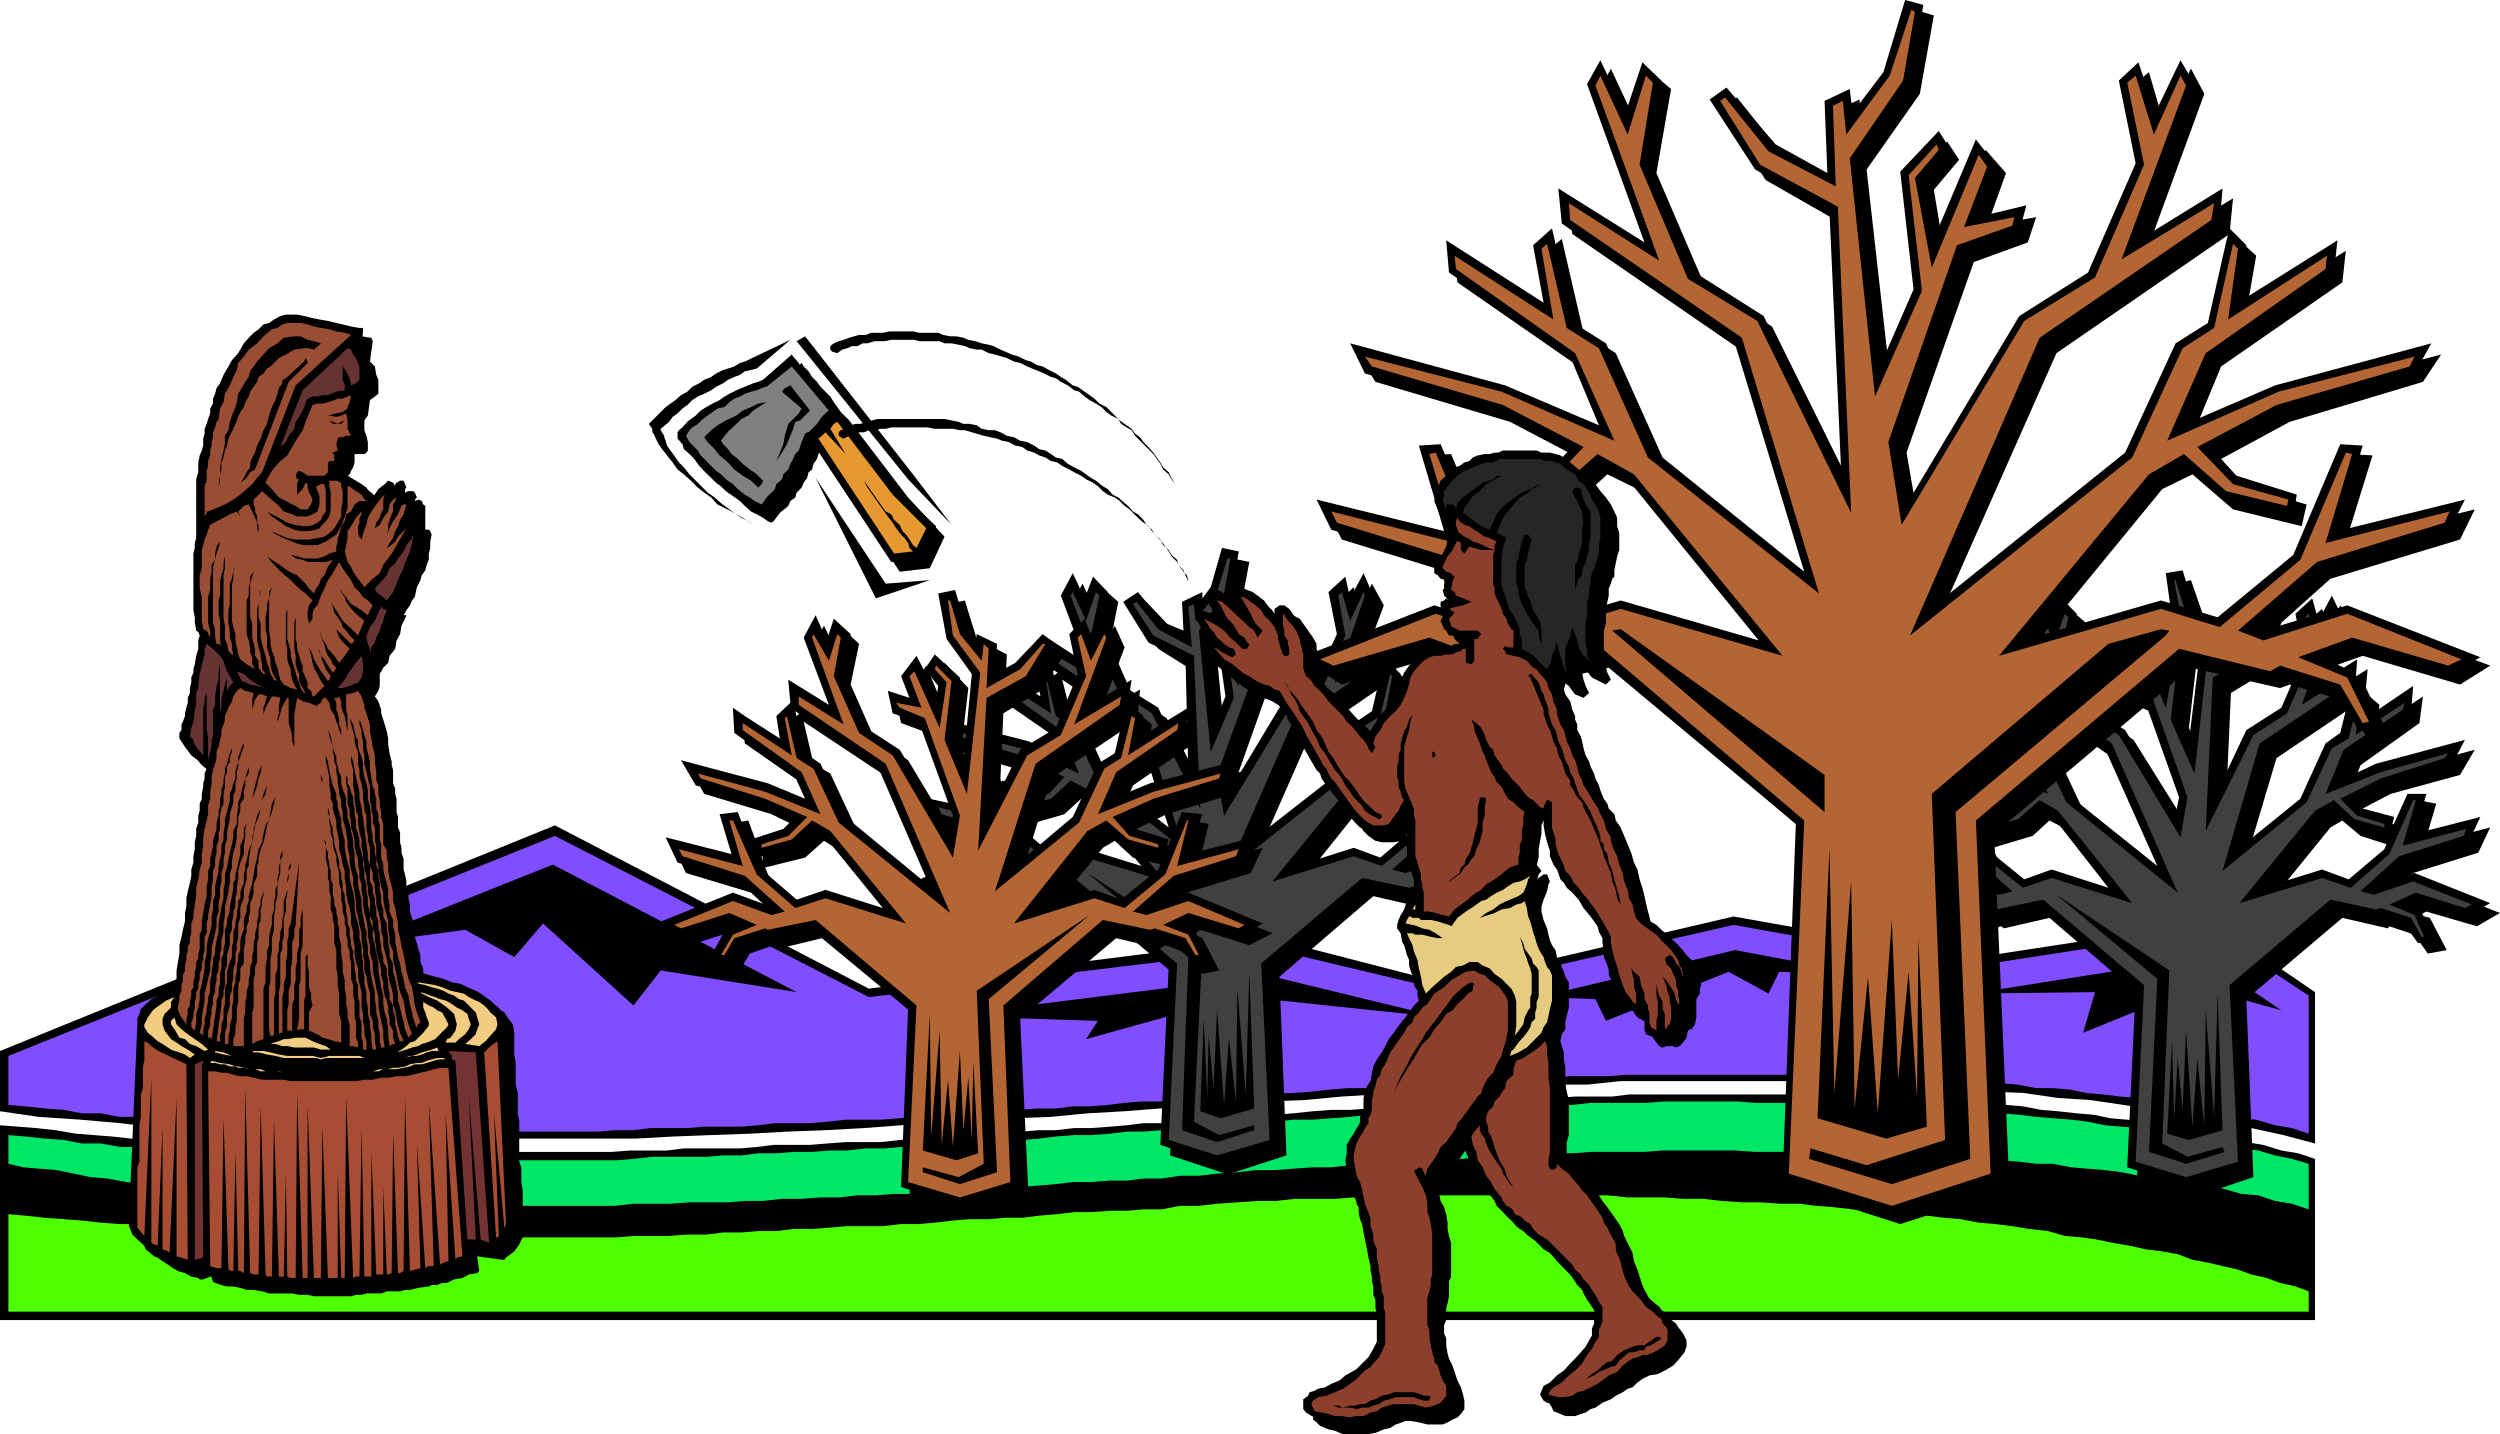
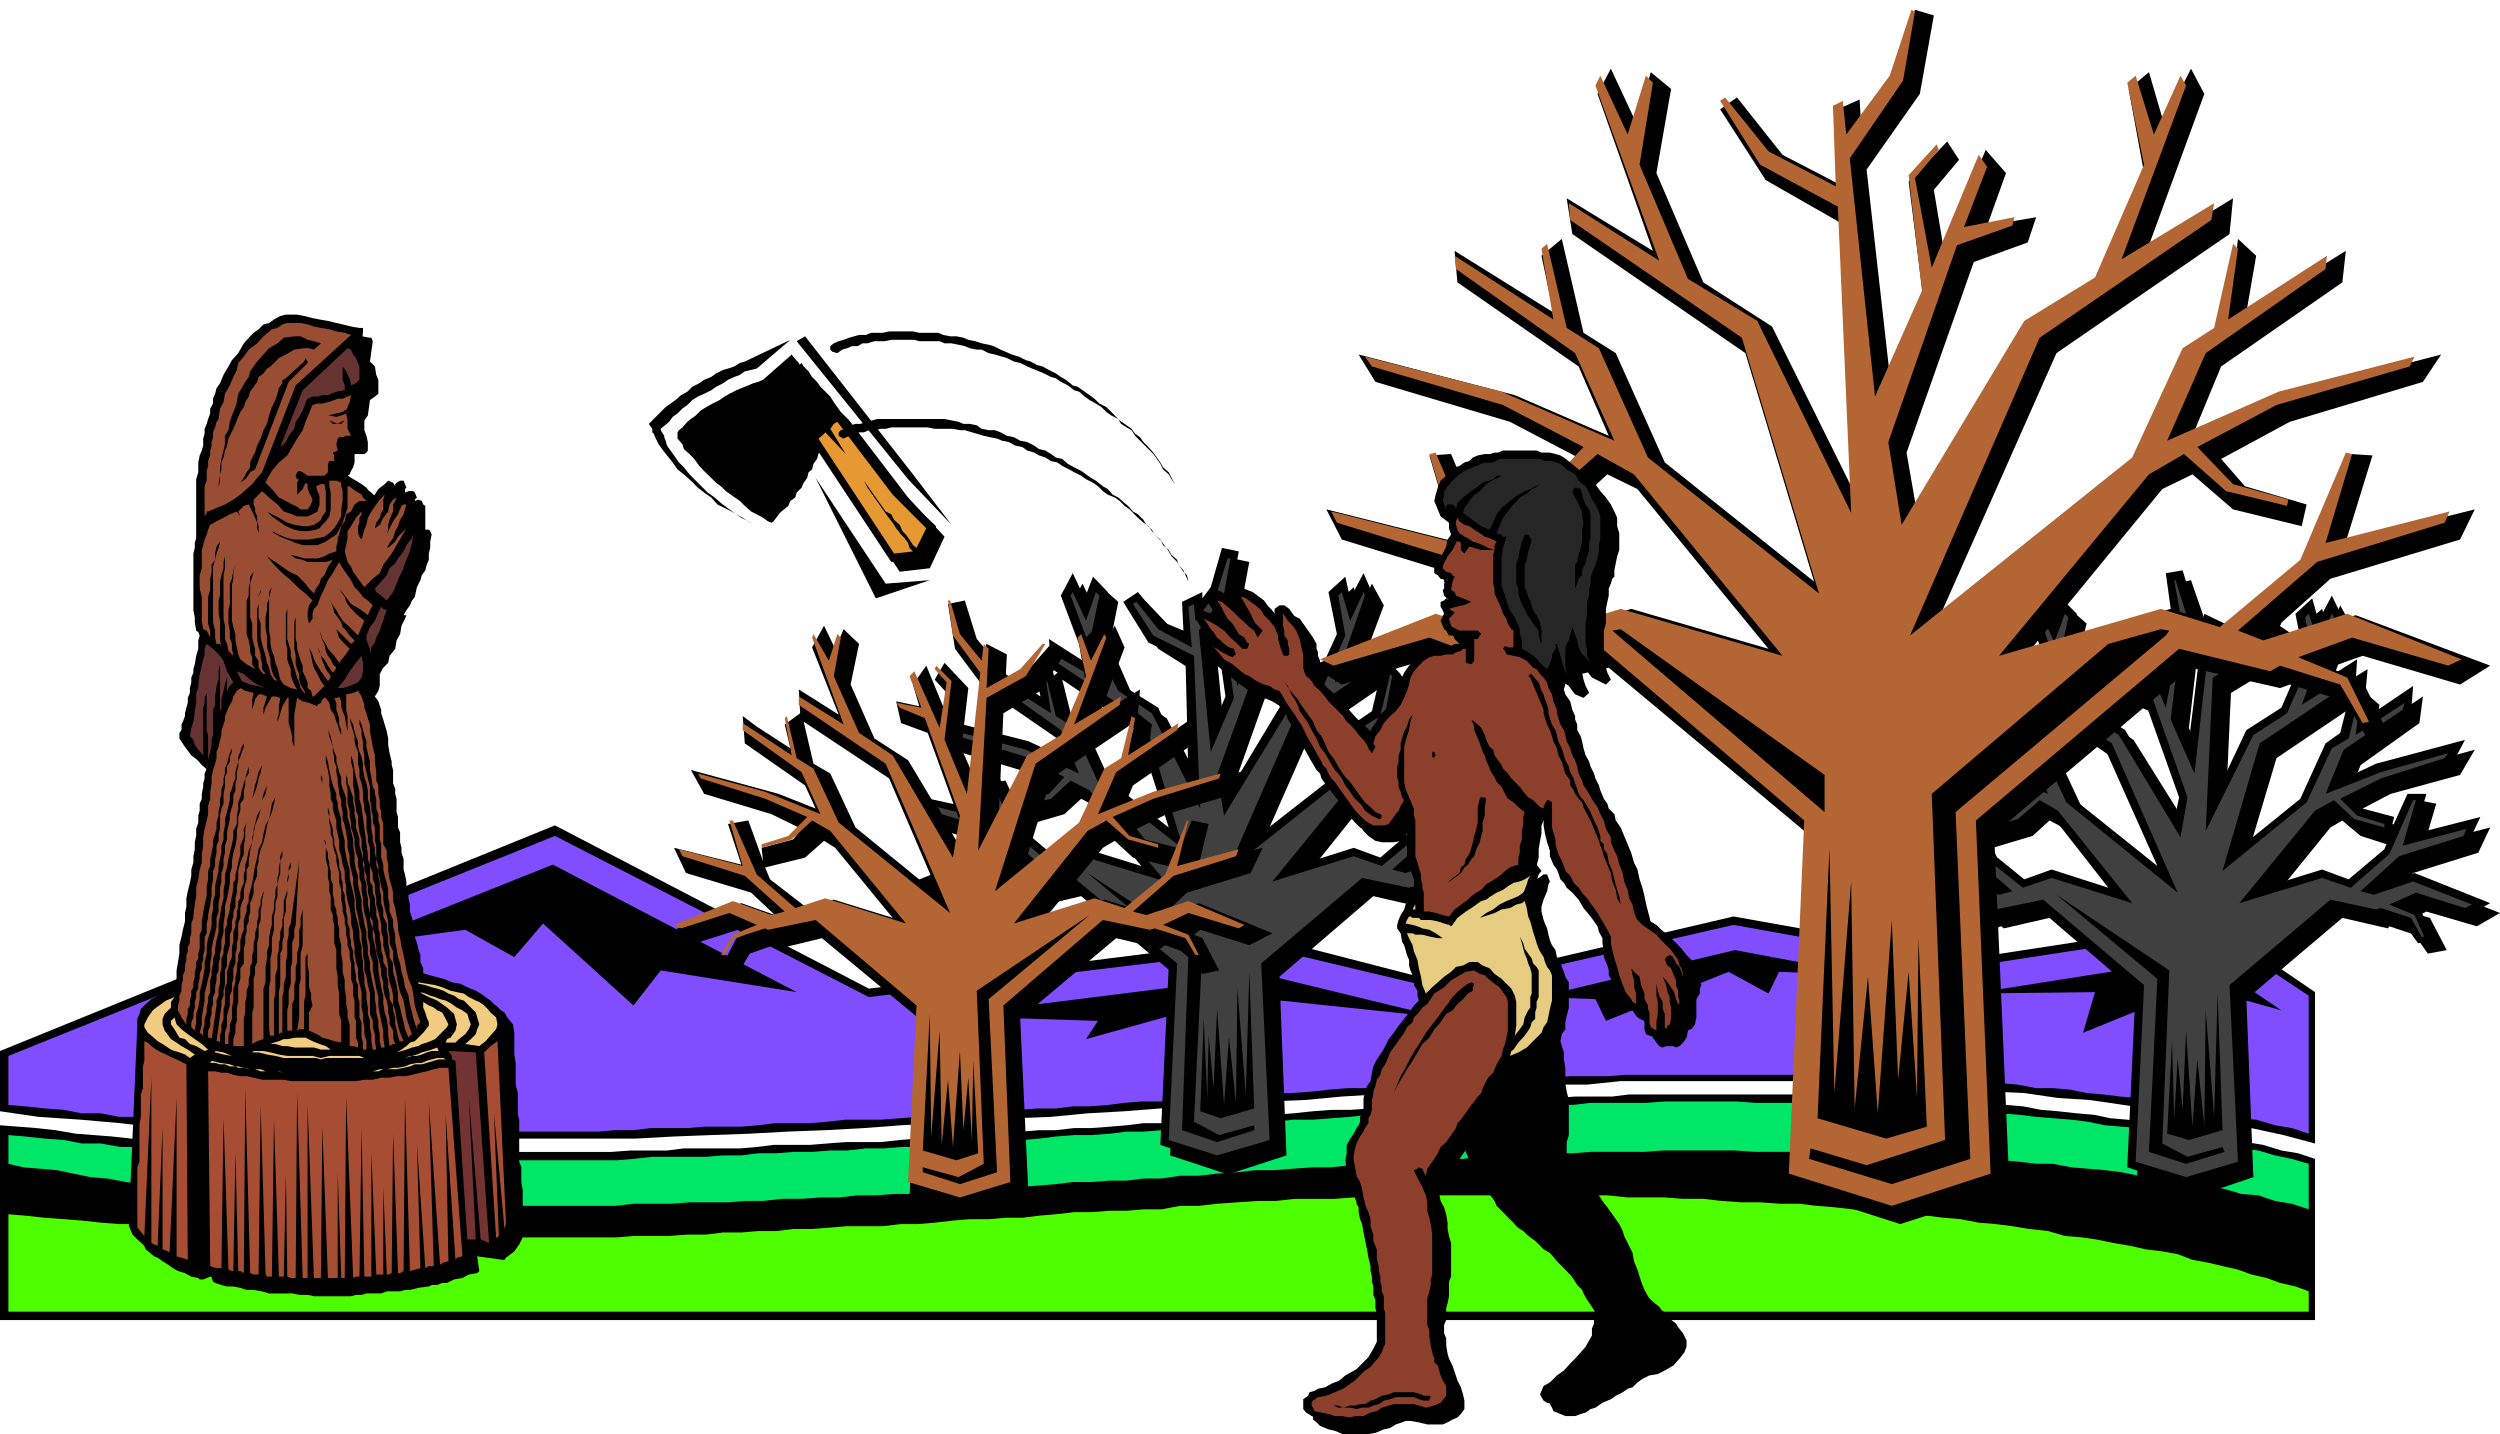
<svg xmlns="http://www.w3.org/2000/svg" width="356.801" height="204.699">
  <path d="M165.8 160.3h-2.6l-2.4.298-2.398.203-2.703.199h-2.398l-2.602.3h-2.398l-2.399.2-2.703.3h-2.398l-2.602.2-2.398.2h-2.602l-2.398.3-2.399.2-2.703.3h-5l-2.699.2-2.398.198h-5.2L108 163.7l-2.398.2h-8l-2.403.3H90l-2.7.2H66.403l-2.402.199-2.598-.2H53.5l-2.7-.199h-7.6l-2.9-.3-2.698-.2H34.8l-2.7-.3-2.601-.2h-2.7L24.2 163l-2.598-.3-2.903-.2-2.699-.3-2.598-.2-2.601-.2-2.899-.5L5.2 161l-2.597-.2L0 160.599v27.8h330.402v-23l-2.402-.8-2.398-.399-2.602-.8-2.398-.399-2.403-.5-4.797-1L311 161l-2.398-.402-2.403-.5-2.597-.297-2.403-.203-2.398-.5-2.399-.2-2.703-.3-2.398-.2-2.602-.5-2.398-.199-2.399-.3H281.2l-2.398-.399h-2.399l-2.601-.3h-2.399l-2.601-.2h-2.7l-2.402-.3h-31.2l-2.398.3H224.8l-2.602.2h-2.597l-2.903.3H214.3l-2.7.2-2.601.198h-2.598l-2.902.301h-2.7l-2.6.2-2.598.3-2.903.2H190l-2.598.199-2.902.3-2.398.2h-2.903l-2.597.5h-2.903l-2.597.203-2.7.297-2.601.203" />
  <path d="M330.402 163.2v-21.602l-14.8-10.098L281 136.8l-33.598-6-41 9.598-25.203-6.5-57.199 7.2L79.2 117.8 0 150v8.598l5.5.8 6 .403 5.7.5L23 161l5.8.3 5.5.5 5.7.2 5.8.2 5.802.3H62.8l5.601.2 5.7-.2h16.597l5.5-.3 5.301-.2 5.5-.2 5.5-.3 5.3-.2 5.5-.3 5.302-.402 5.5-.297 5.3-.203 5.297-.5 5.301-.2 5.2-.5 5.3-.3 5.102-.399 5.199-.3 5.3-.2 5.098-.5 5-.199 5.301-.5 5-.3 5.102-.2 5-.5 5-.2h5.097l4.801-.5h5l4.8-.5h29.302l4.8.298 4.797.203L275 155l4.602.3 4.8.5 4.5.2 4.797.7 4.602.3 4.8.7 4.5.698 4.598.7 4.602 1 4.5.902 4.601 1 4.5 1.2" />
  <path fill="#00e666" d="m165.8 168.2 2.602-.4h2.7l2.597-.3 2.903-.2 2.597-.3h2.703l2.598-.2 2.902-.202H190l2.7-.297 2.6-.203 2.7-.297h2.602l2.898-.203 2.402-.2h2.899l2.398-.3H214l2.402-.2h2.7l2.597-.3h2.703l2.598-.2h7.7l2.6-.199h10.302l2.898.2h15.102l2.398.199h5.3l2.4.3h2.702l2.399.2h2.398l2.403.5 2.597.203 2.403.297H293l2.602.5 2.398.203 2.402.199 2.399.3 2.398.5 2.703.2 4.797 1 2.403.2 2.398.5 2.402.698 2.399.2 2.398.8 2.403.403 2.398.797v-6.5l-2.398-.7-2.403-.5-2.398-.699-2.399-.3-2.402-.7-2.398-.5-2.403-.199-4.797-1-2.703-.5-2.398-.2-2.399-.202-2.402-.5-2.398-.297-2.602-.203-2.398-.2-2.403-.3-2.597-.2-2.403-.3-4.797-.399-2.703-.3h-5l-2.699-.2-2.398-.3H250.5l-2.598-.2h-10.3l-2.7.2H227l-2.598.3H222l-2.7.2h-2.898l-2.402.3h-2.598l-2.601.2h-2.7l-2.601.199-2.7.3-2.6.2h-2.9l-2.6.3-2.7.2-2.598.203H184.5l-2.398.297-2.903.203-2.597.297h-2.903l-2.597.203-2.7.199-2.601.3-2.602.2h-2.398l-2.399.3-2.703.2h-2.398l-2.602.2-2.398.3-2.399.2H143.5l-2.398.3h-2.7l-2.402.2-2.598.198-2.402.301h-2.398l-2.403.2h-2.597l-2.7.3H118.5l-2.598.2H113.2l-2.398.199H108.2l-2.398.3H103.2l-2.398.2h-7.7l-2.699.3-2.402.2H67.402L65 165.8l-2.898-.203h-7.7l-2.8-.2h-2.403l-2.898-.3h-5.102l-2.597-.2h-2.903l-2.398-.3-2.899-.2h-2.601l-2.602-.199H22.5l-2.598-.5H17.2l-2.797-.5H11.7l-2.597-.5-2.7-.199-2.8-.3-2.403-.2v4.098l2.102.5 2.398.203 2.403.199 2.398.5 2.402.5 2.399.2 2.699.5 2.402.3 2.598.2 2.402.198 2.399.301 2.601.2 2.399.3 2.699.2 2.602.199 2.699.3 2.398.2h2.602l2.601.3h2.7l2.398.2h2.602l2.699.203h10.5l2.699.297h15.8l2.602-.297H95.7l2.703-.203h5.5l2.399-.2h2.601l2.7-.3h2.8l2.7-.2h2.597l2.703-.3H125l2.602-.2h2.699l2.398-.199 2.602-.3 2.699-.2h2.402l2.598-.3h2.602l2.699-.2 2.398-.199 2.403-.3h2.597l2.703-.2h2.399l2.398-.3h2.602" />
  <path fill="#4dff00" d="M165.8 172.598h-2.6l-2.4.203h-2.398L155.7 173h-2.398l-2.602.3-2.398.2-2.399.3H143.5l-2.398.2h-2.7l-2.402.2-2.598.3-2.402.2h-2.398L126 175h-5.098l-2.402.2-2.598.198H113.2l-2.398.301H108.2l-2.398.2H103.2l-2.398.3h-2.7l-2.601.2h-5.098l-2.402.199H54.402l-2.8-.2h-7.7L41.2 176.2h-2.597l-2.903-.5h-5.297l-2.601-.3-2.602-.2-2.7-.2-2.598-.3H17l-2.598-.2-2.703-.3-2.597-.2-2.7-.2-2.8-.3-2.403-.2v13.9H329.5v-2.9l-1.898-.702-2.2-.5-1.902-.7-2.2-.5-1.898-.699-2.203-.5-2.097-.5-2.2-.398-2.101-.801-2.2-.402-2.402-.297-2.199-.5-2.398-.403-2.403-.5-2.097-.3-2.403-.2-2.398-.699-2.7-.3L287.2 175l-2.398-.3-2.399-.2-2.601-.5-2.399-.2-2.402-.3-2.598-.2-2.703-.3-2.597-.2-2.7-.202-2.601-.297-2.602-.203-2.398-.297h-2.7l-2.902-.203h-2.597l-2.903-.2-2.597-.3H240.2l-2.597-.2H232.3l-2.899-.3h-27.8l-2.903.3h-5.5l-2.699.2h-5.7l-2.698.3H179.5l-2.898.2-2.903.203-2.597.297h-2.7l-2.601.5" />
  <path fill="#804dff" d="m280.8 138-33.398-6-41 9.398-25.203-6L124 142.301l-44.8-23-78 31.398v7l2.402.2 2.8.3 2.7.2 2.597.5h2.703l2.598.5h2.902l2.598.402h2.7l2.6.297h2.602l2.899.203 2.398.297h2.903l2.597.203 2.703.199h7.7l2.8.3h7.7l2.699.2h20.601l2.399-.2h2.601l2.399-.3h5.3l2.399-.2h5.3l2.4-.202 2.402-.297h5l2.398-.203 2.7-.297h5l2.702-.203 2.399-.2 2.398-.3h2.602l2.398-.2 2.602-.3h2.398l2.403-.2L148 158.2h2.7l2.402-.3h2.398l2.602-.2 2.398-.3 2.402-.2h2.7l2.597-.199 2.602-.3 2.699-.2h2.902l2.598-.3 2.602-.2h2.699l2.898-.2 2.602-.3 2.601-.2h2.7l2.597-.3 2.703-.2H203l2.602-.5h5.3l2.7-.202h2.597l2.602-.297h2.699l2.602-.203h5.3l2.598-.2h33.402l2.399.2h5.3l2.399.203 2.402.297 2.598.203h2.402l2.7.297 2.398.203 2.602.5H293l2.402.199 2.399.5 2.398.2 2.403.3 2.597.2 2.403.5 2.398.5 2.402.5 2.399.198 2.398.5 2.403.7 2.398.203 2.7.797 2.402.402 2.398.8v-19.702l-14.2-9.399-34.5 5.3" />
  <path d="m205.602 145.2-24.7-6-46.101 5.8 21.898.7-1.699 2.6 18-5 4.3 4.298 5.5-4.797 22.802 2.398m120-.999-11.2-7.602L281.5 141.8l17.5-.203-1.7 5.8 11.302-4.597 6.698 6.2 1.699-7.2 8.602 2.4m-58.801-5-19.198-3.602-28 6.703 8.097.297 1.5 3.101 17.5-7 5.703 3.102 1.5-3.102 12.899.5m-216.699-4.301 28.8-11.5 34.797 18.2-19.398-3.098-3.899 5L77.5 131.8l-4.098 4.798-7-3.899-16.3 2.2" />
  <path d="m135.3 129.098-3.6-1.899 11.1-4.3 5 1.699-3.6-3.2-9.4-2.8-1.6-3.598 9.3 2.398-1.7-5.597 2.7-.403 2.602 5.5.3.903.7 1.699 4.8 4.098 4.098-1.2 8.402 2.602-8.203-10-1.898-1-2.399 2.2-5.5 1.6-.3-.902-.5-1.898 4.597-1 1.203-1.7-4.101-1.902-9.801-2.898-2.2-3.602 12.7 3.403 5.3 2.398-1.398-3.601-8.703-6-.398-3.899 6.898 4.602-.5-3.403 2-1.597.403 1.199 1.5 6 2.097 1.398 3.602 7.903 9.398 7.199-4.597-14.402-12-8.098-.403-1.2-.5-3.202L156.402 96l-3.601-9.602 1.699-3.097 1.7 3.597 1-3.097 2.402 2.097-1.2 6 3.297 7.5 4.801 3.102 4.8 9.098-.898-15.797-5.101-3.203-3.602-5.2 1.903-1.5L167.5 90l2.902 1.7-.3-4.302 2.699-1.5v1l1.398-1.699 1.703-5.5 2.399.5-1.2 6.399-3.601 5.3 1.2 12.301 1.402-3.398-.903-8.403 3.602-3.597 1.398 2.398-1.898 2.2.199 1.902L180.402 91l.797-1.7 2.403 2.598-1.2 2.903 3.297-.703-.699 3.101-4.098 1.399-4.8 13.5.5 2.402 7.398-12 4.8-3.102 3.2-7.5-1-6 2.2-2.097.902 3.097 1.699-3.597 1.699 3.097L193.902 96l5.7-3.402-.403 3.203-.5 1.199-11.797 8.098-7.402 16.8 12.2-9.597 3.402-7.903 2.097-1.398 1.5-6 .5-1.2 2.102 1.598-.5 3.403 5.101-3.403 1.899-1.199-.5 3.899-8.602 6-1.5 3.601 5.301-2.398 9.902-2.703 2.598-.7-1.898 3.602-9.903 2.898-4.297 1.903 1.2 1.699 4.8 1-.203 1.898-.5.903-5.5-1.602L196 114l-1.598 1-8 10 8-2.602 4 1.2 5.098-4.098.7-1.7.5-.902 2.402-5.5 2.597.403-1.699 5.597 9.2-2.398-1.7 3.598-9.098 2.8-3.601 3.2 5-1.7 10.8 4.301-3.402 1.899-6.898-2.098-1 .398 1.5.5 2.398 4.801-2.699.5-1.898-2.898-3.602-1.203-.5.3-6.5-1.5-13.398 11.5 1 25.5-8 2.602h-.7L167 164.898l1-25.5-13.7-11.5-6.3 1.5-.398-.3L144 130.3l-1.7 2.898-2.898-.5 2.598-4.8 1.2-.5-.9-.399-7 2.098m218.2 3.103 3.3-1.9-11-4.3-4.8 1.7 3.402-3.102 9.297-2.899 1.703-3.601L346 120.5l1.7-5.8-2.598-.5-2.403 5.8-.5 1-.5 1.598-5 4.101-4.097-1.199-8.2 2.7 8.2-10.102 1.699-1 2.601 2.203L342.2 121l.5-1 .203-1.902-4.5-1.5-1.203-1.2 4-2.097 9.903-2.703L353.2 107l-12.398 3.398-5.301 2.403 1.402-3.602 8.399-6 .5-3.8-6.7 4.5.5-3.301-2-1.7-.699 1.2-1.402 6-2.2 1.402-3.6 7.7-9.098 7.398 4.3-14.399 12-8.101.7-1.2.3-3.398-5.8 3.598L335.7 89.5l-1.7-3.102L332.402 90l-1-3.102L329 89l1.2 5.8-3.4 7.7-4.8 3.098-4.3 8.902.702-15.602 5.098-3.097 3.602-5.301-2.2-1.5-3.601 4.398-2.602 1.2V90.5l-2.898-1.5v1l-1.2-1.7-1.902-5.5-2.199.5 1 6.5 3.8 5-1.398 12.5-1.5-3.402 1-8.597L310 91.898l-1.598 2.2 2.098 2.101-.5 2.2-1.898-4.598-.7-1.403-2.203 2.403 1 3.097-3.398-.699 1 3.102 3.8 1.5L312.403 115l-.402 2.598-7.5-12-4.8-3.098-3.298-7.7 1.399-5.8-2.399-2.102-1 3.102-1.601-3.602-1.7 3.102 3.598 9.598-5.797-3.598.5 3.398.5 1.2 11.7 8.101 7.5 16.801-12-9.8-3.602-7.7-2.2-1.402-1.398-6-.5-1.2-2.203 1.7.5 3.3-4.797-3.3-2.101-1.2.398 3.801 8.903 6 1.5 3.602-5.602-2.403-9.598-2.597-2.8-.801 2.097 3.598 9.602 2.703 4.3 2.097-1.199 1.2-4.8 1.5.5 1.902.3 1 5.7-1.7 2.398-2.202 1.902 1 8 10.101-8.203-2.699-4.097 1.2-5-4.102-.7-1.598-.3-1-2.602-5.8-2.7.5 2 5.8-9.398-2.402 1.7 3.601 9.097 2.899 3.602 3.101-5-1.699-10.602 4.3 3.403 1.9 6.699-2.102.898.5-1.2.402-2.598 4.598 2.899.5 1.699-2.7 3.602-1.199.398.301 6.5-1.5 13.5 11.598L305 168l8.2 2.598h.702l7.7-2.598-1-25.402L334.3 131l6.5 1.5.199-.3 3.602 1.198 1.898 2.7 2.7-.5-2.4-4.598-1.5-.402 1-.5 7.2 2.101M129.602 71l-8.403-11L120 58.8l-.5-.702-.5-.7-.5-.8-1.398-1.399-.5-.699-.7-.7-.5-.8-.703-.7-.297-.5-4.3 3.9-.7.198-.703.301-.699.2-.8.5-.9.199-.698.5-1 .5-.7.5-.703.402-1 .5-1.398 1-.801.7-.7.5-.5.5-.398.698-.5.2.2.5v.5l.5.703.5.699.699.7.5.8.699.7 1 .898.902.8.7.7 1 .703 1 .699.699.7.898.8.801.398.902.5.7.5.5.2.3-.2.899-1.199 1.199-1 .3-.699.7-.5.2-.7.702-.702.297-.7.5-.699.203-.8.5-.399.2-.8.5-.7.199-.7.3-.5 11.301 17.298 4.297-.5 2.102-4.5L129.6 71M29.5 78.2l-.3.8v.398l-.2.801V89.5l.2.7v1.198l.5.5-.2 1v.903L29.2 95l-.2 1.2-.2.8v.398l-.3.801v.7l-.2.699v.703L28 101v.8l-.2.4v.8l-.198.7v.698l-.301 1.2-.2 1.203.7 1.199 1 1.2 1.199 1 .902.898-.203.703v.5l-.297 1V114l-.203.5v.898L30 116.2v.899l-.3.703v1l-.2 1v.898l-.3.7v1l-.2 1v.902l-.2 1v.898l-.3 1.2-.2 1-.3 1.199v1l-.2 1.203-.198 1.199-.301.898v1.2l-.2 1.203-.3 1.199-.2 1.2v1.198l-.199 1.2-.3 1.203-1.2.5-.902.699-1 .5-.7.5-.698.7-.301.698-.2.7v.8l-1.199 28v1l.5 1 .399.903 1.199 1 .5.199.7.5.8.5.7.5.702.398 1 .301.899.5 1 .2.199.199h.5l1-.399h.2v.2l.202.5.297.199.903.3.8.2h.899l1 .203.898.297h1l1.203.203 1 .297H41.7l1 .203h1.203l.899.199h5.3l.7-.2h.8l.7-.202h2.101l.797-.297h1.903l.699-.203h.699l1.2-.297 1.5-.203.402-.2h.8l.7-.3h.699l1-.5 1.199-.2.902-.5 1.2-.199.3-.3-.3-2.098 3.597.5h.3l.2-.301 1.202-.902.7-1 .5-1 .199-.899v-1.5l-.2-.699v-3.602l-.199-1.199v-2.101l-.3-.797v-6l-.2-.703V156l-.3-1.2v-3.1l-.2-1.2v-3.102L73.2 146.2l-.797-1-.403-.7-.5-.3-.7-.7-.8-.2-.898-.5-1-.5-.903-.5-1.199-.202-2.398-1-.801-.2h-.7l-.699-.199h-.5l-.5-1v-1l-.402-.898v-1l-.3-.903-.2-.8-.3-.899v-1l-.2-.898-.2-.801-.3-.902v-1l-.2-.899v-.8l-.3-.899v-.7l-.2-1-.198-.702v-1.5l-.301-.899V121l-.2-.8v-1.4l-.3-.702v-1.5l-.2-.7V114l-.199-.7v-.702l-.3-.797v-1.903l-.2-.699v-.5l-.3-1.199-.2-1.2v-.902l-.203-1-.297-1-.203-.699-.297-.898v-.5L54 100.098l-.5-.7.5-.8.2-.7V96.2l.5-.898.702-.703.2-1 .8-1 .2-1.2.5-.898.199-1.2.5-1 .199-.5h-.398l.398-.702.5-.7.3-.699.4-.5.3-1.398.5-1 .2-.703.5-.7.202-.8.297-.7V79l.203-.8v-.9l.2-1-.2-.5-.203-.202h-.5v-3.399L60.402 72l-.203-.5-.5-.2-.5.2v-.2l.301-.3-.3-.7-.2-.202h-.5l-.5.203-.2.297v.203l-.198-.5H57.3l-.5-.203-.399.5-1 .703-1 .898-.203-.699L53 70.3l-.7-.5-.698-.402-.801-.3-.899-.2H49.2V68.2h.203l.2-.3.3-.2.2-.5.3-.5.2-.699v-1.2H52l.3-.202.2-.297v-1.203l-.2-.899-.3-.8V60l.5-.7.3-2.202.7-.5.5-.399v-2l-.3-.699-.2-1.2-.7-.702.4-2.899-.2-.5h-.2l-2.398-.398L49.2 47.5l-1-.2L47 47l-1.2-.2-1.198-.202-1-.297h-1.403l-1 .297L40.5 47l-.7.5-.698.3-.7.7-.8.5-.403.398-1 1.2-1 1L34.5 52.8l-.5 1-.7 1.2-.5 1.2-.398.698-.3.7-.2.703V59l-.5.8v.7l-.203.7-.297.5-.203.698v1l-.297.7V65l-.203.8-.199.7-.3.898v1.5l-.2.903v8.398" />
  <path d="m133.902 127.7-3.402-1.9 10.8-4.402 5.102 1.7L143 120l-9.598-2.902-1.703-3.297 9.602 2.097-1.899-5.5 2.899-.199 2.398 5.5.203.7.7 1.699 5.097 4.3L154.5 121l8.402 2.598-8.101-9.797-1.7-1L150.7 115l-5.797 1.398-.203-.699-.5-1.699 4.801-1.7 1-1.202-4.098-2.098-9.902-2.902-2.098-3.598 12.899 3.3 5.101 2.4-1.203-3.302-8.898-6.3-.5-3.797 7.199 4.597-.7-3.199 2.2-1.898.2 1.199 1.402 6L154 103l3.602 7.898 9.199 7.2-4.602-14.399-12-8.199-.199-1.2-.3-3.1 5.3 3.398L151.402 85l1.7-3.2 1.699 3.598L156 82.301l2.102 2.199-1.2 6 3.399 7.398 5 3.102 4.3 9.398-.402-16.097-5.297-2.602-3.601-5.8 2.101-1.399L166 88.8l2.902 1.2-.203-4.102 2.903-1.398v.898l1.199-1.597 1.601-5.602 2.399.5-1.2 6.5-3.3 5.301 1.199 12.2 1.402-3.302L173.7 91l3.602-3.602 1.5 2.403-2 2.097.3 1.903L179.2 89.5l.801-1.7 2.102 2.7-1.2 3.098 3.399-1-.7 3.203-3.902 1.398-4.797 13.399.297 2.703L182.602 101l4.8-3.102 3.399-7.398-1.2-6L192 82.3l.7 3.098 1.902-3.597L196 85l-3.3 9.598 5.5-3.399-.2 3.102-.8 1.199-11.7 8.2-7.5 16.8 12.3-9.602 3.302-7.898 2.199-1.5 1.398-6 .801-1.2 1.902 1.9-.5 3.198 5-3.199 2-1.398-.3 3.797-8.903 6.3-1.398 3.301 5.3-2.398 10.098-2.602 2.403-.699-1.7 3.598L201.801 109l-4.301 2.098 1.402 1.203L203.5 114l-.3 1.7-.2.698-5.8-1.398-2.598-2.2-1.7 1-7.902 9.798 8.2-2.598 3.8 1.398 5-4.3 1-1.7.2-.699 2.402-5.5 2.699.2-1.7 5.5L216 113.8l-1.7 3.297-9.398 2.902-3.3 3.098 5-1.7 10.597 4.403-3.199 1.898-7.2-2.199-.698.5 1.199.5 2.398 4.8-2.597.5-1.903-2.902-3.398-1.199-.7.2-6.5-1.399L181.2 138l1.203 25.398-8.203 2.7h-.699l-7.898-2.7L166.8 138l-14-11.5-6 1.398-.7-.199-3.601 1.2-1.7 2.902-2.6-.5 2.402-4.801 1.199-.5-1-.5-6.899 2.2" />
  <path fill="#404040" d="m133.902 126.5-.703-.5 8.102-3.402 6 2 1.898-.5L143.5 119l-9.098-2.8-.5-1 9.098 2.398-1.898-6.2h.5l3.097 7.403 5.5 4.797 4.301-1.399 11.8 3.602-10.8-13-2.7-1.403L150 114l-4.398 1v-.5l4.097-1.2 2.203-2.402-5.5-2.898-9.601-2.902-.301-.7 9.902 2.602 7.598 3.398-2.598-6.199-8.402-6-.2-1 7.2 4.602-.8-5.301v-.3l1.5 6 2.402 1.5 3.597 7.898 12.203 9.601-5.5-18.199-12.5-8.402-.203-1 6.703 3.8L152.801 85l.3-.5L155 88.598l1.402-4.098.5.5-1.203 5.7 3.903 7.898 4.8 3.203 6.899 13.597-.899-21.8-5.8-2.899-2.903-4.5.5-.3 3.102 3.902 4.8 2.597-.5-5.8.801-.399.2 2.399 3.097-4.098 1.5-4.8h.403l-.903 5-3.597 5.3 1.699 17.3 3.3-7.702-1.199-8.2 2.2-2.097.199.5-1.7 1.898 1 6.2L180.2 90l.703.7L179.2 95l3.602-.7-.2.7-3.8 1.5-5.102 14.098 1 5.8 8.903-14.597 5-3.203L192 90.699 191 85l.5-.5 1.2 4.098 1.902-4.098.199.5-4.301 12.398 6.3-3.8v1L184.5 103l-9.3 21.3 16-12.702 3.402-7.899 2.398-1.5 1.402-6 .297.301-1 5.3 7.203-4.6v1l-8.601 6-2.7 6.198 8-3.398 9.801-2.602-.5.7-9.3 2.902-5.801 2.898 2.398 2.403 4.102 1.199v.5l-4.602-1-2.898-2.602-2.602 1.403-10.597 13 11.597-3.602 4 1.399L203 118.8l3.402-7.403h.399l-1.899 6.2 9.098-2.399-.7 1-8.898 2.801-5.703 5.098 1.903.5 5.8-2L214.5 126l-.898.5-6.801-2.2L203 126l3.602 1.398 1.398 3.2h-.398l-1.5-2.7-4.301-1.398-.7.2-6.699-1.4L180 137.5l1.2 25.2-7.5 2.198-6.9-2.199L168 137.5l-14.7-12.2-6.5 1.4-.398-.2-4.601 1.398-1.399 2.7h-.5l1.399-3.2 3.601-1.398-3.8-1.7-7.2 2.2" />
  <path d="m352 130.8 3.402-1.902-10.8-4.3-4.801 1.601 3.101-3.101 9.399-2.899 1.699-3.601-9.398 2.402 1.699-5.7h-2.7l-2.402 5.298-.199.902-.7 1.7-5.1 4.3-3.798-1.402-8.402 2.601 8.2-10.101 1.6-.899 2.7 2.399 5.5 1.402.2-.902.5-2-4.5-1.2-1.5-1.398 4.3-1.902 9.902-2.899 1.899-3.601L339.1 109l-5.1 2.398 1.5-3.398 8.602-6.2.3-3.902-6.8 4.602.5-3.102-1.903-2-.699 1.2-1.5 6-2.098 1.5-3.601 7.902-8.899 7.2 4.098-14.4 12-8.202.7-1.2.202-3.3-5.703 3.601 3.602-9.601L332.8 85l-1.899 3.598-.902-3.2-2.398 2.2 1.199 6-3.2 7.402-5 3.2-4.3 9.1.699-15.902 5-3.097L325.602 89l-2.102-1.402-3.598 4.3-2.703 1.5L317.5 89l-2.898-1.402-.2 1-1.203-1.7-1.699-5.5-2.398.403.898 6.5 3.902 5.297-1.5 12.203L311 102.5l1-8.7-3.398-3.3-1.403 2.098L309.102 95l-.5 2-1.903-4.402L306 91l-2.2 2.598 1.2 3.101-3.598-.898 1 3.097 3.797 1.403L311 113.8l-.5 2.398-7.2-12-5-3.199-3.1-7.402 1.202-6-2.203-2.2-1.199 3.2L291.3 85l-1.698 3.098 3.597 9.601-5.5-3.601.301 3.3.402 1.2 12 8.203 7.5 16.797-12-9.598-3.601-7.902-2.399-1.5-1.5-6-.402-1.2-2.2 2 .7 3.102-5-3.102-2.2-1.5.5 3.903 8.9 6.199 1.402 3.398L284.8 109l-9.8-2.7-2.898-.702 2.199 3.601 9.601 2.899L288.2 114l-1.2 1.398-4.8 1.2.5 2 .202.902 5.797-1.402 2.602-2.399 1.699.899 7.902 10.101-8.101-2.601-3.899 1.402-5.3-4.3-.7-1.7-.203-.902-2.398-5.297h-2.899l1.899 5.699-9.301-2.402 1.602 3.601 9.398 2.899 3.402 3.101-5.101-1.601-10.5 4.3 3.3 1.903 6.7-2.203 1 .5-1.2.5-2.199 4.8 2.399.2L280.5 132l3.602-1.2.699.2 6.3-1.402 13.7 11.5-1.2 25.5 8.098 2.601h.703l8-2.601-1-25.5 13.399-11.5 6.3 1.402.899-.2 3.2 1.2 1.902 2.598 2.597-.2-2.398-4.8-1.2-.5.7-.5L352 130.8" />
  <path fill="#404040" d="m351.8 129.598 1-.5-8.398-3.297-5.601 1.898-1.899-.5 5.5-5 9.2-2.898.398-1-9.098 2.398 1.899-6.5h-.399L341 121.9l-5.5 4.8-4.098-1.398-11.8 3.597 10.8-13.199 2.7-1.5 2.898 2.7 4.3 1.199v-.5l-3.898-1.2L334 114l5.8-2.902 9.102-2.899.5-.699-9.601 2.7-7.899 3.1 2.598-6.3 8.402-5.7.297-1-7 4.598.703-5.3-.203-.2-1.5 6-2.398 1.403-3.602 7.699-12 9.8 5.301-18.202 12.5-8.399V96.5l-6.5 4.098 4.602-12.5-.301-.5-1.899 4.101-1.402-4.101-.5.5 1 5.5-3.598 8.203-4.8 3.097-6.801 13.7 1-21.899 5.5-3.101L324 89.3l-.3-.301-3.098 3.598L316 95.3l.3-5.5-.698-.5-.301 2.398-3.301-4.1-1.5-4.797h-.2l.9 5 3.902 5.597-1.903 17-3.398-7.699 1-8.398-2-1.903-.2.2 1.7 2-1.2 6.402-3.402-8.102-.699.7 1.7 4.601-3.598-.8.199.8 3.898 1.399 5 14.203-1 5.699-8.797-14.602-5.101-3.097L294 93.598l1.2-5.5-.5-.5-1.5 4.101-1.9-4.101-.198.5 4.3 12.5-6.5-4.098.297 1.2 12.203 8.398 9.399 21.3-15.899-12.898-3.601-7.7-2.399-1.402-1.402-6-.3.2.8 5.3-7.2-4.597.2 1 8.602 5.699 2.699 6.3-7.899-3.1-9.601-2.7.199.7 9.402 2.898 5.7 2.902-2.403 2.398-4.097 1.2v.5l4.398-1.2 3.102-2.699 2.597 1.5 10.602 13.2-11.5-3.598-4.102 1.398-6-4.8-3.097-7.7h-.5l1.898 6.5-8.898-2.398.5 1 8.898 2.898 5.7 5-1.9.5-6-1.898-7.898 3.297.7.5 7-2.2 3.8 1.7-3.601 1.5-1.399 3.101h.5l1.399-2.699 4.3-1.402.7.203 6.8-1.403 14.399 12.2-1.2 25.203L312 168l7.402-2.2-1.203-25.202 14.403-12.2 6.5 1.403.699-.203 4.3 1.402 1.5 2.7H346l-1.398-3.102-3.602-1.5 3.8-1.7 7 2.2" />
  <path d="m169.602 136.598-14.403-12 16.403 10.8-1.2 24.7L174 162l5-1.402v.703L173.7 163l-5-1.7.902-24.702m138.3 3.102-14.402-12 16.102 10.8-1 24.7 3.597 1.898 5-1.399.301.7-5.5 1.699-5.3-1.7 1.202-24.699" />
  <path d="m171.3 158.598 2.9 1 4.8-1.399-.7-19.5-.5 17.5-1.198-15.101-.2 16.3-1-9.3-.703 9.601-1-13.699-.5 11.3-.699-7.5-.2 8.9-.5-11.302-.5 13.2m138 3.202 3.102.9 4.797-1.4-.699-19.5-.5 17.598-1.2-15.199-.198 16.399-1-9.399-.7 9.602-.902-13.703-.5 11.3-.7-7.398-.5 8.8-.3-11.202-.7 13.203m16.802-105.403-13.2 5.801L317 52.301l17.3-12 .5-4.5-14.198 8.797L322 36.5l-2.598-2.402-.203 1.703L316.5 47.5l-4.5 2.898L304.8 66l-28.1 22.3 16.8-37.902 24.7-17 .5-5.097-12.298 7.5 8.2-22.403-1.903-3.597-3.898 7.699-2.102-7.2-2.898 2.4 2.199 12-6.8 15.6-9.798 6.298-15.8 26.601-1.5-8.601 9.597-27.2 7.703-2.8 1.2-3.598-7 1.2 2.699-7.5-2.899-3.302-6 14.102L276 27.098l3.602-4.297-1.7-2.602-5.5 5.7 2.098 16.8-4.8 10.801-3.298-29.3L274 13.397 276 2.2l-2.7-.8-3.1 10.402-4.598 5.699-.2-3.3-3.601 1.6.5 10.4-7.899-4.102-6.5-8.2-2.402 1.7L252 25.7l10.5 6 1.7 37.7-11.298-22.801-9.8-6.297-6.7-15.602 2.098-12-2.898-2.398L233.5 17.5l-3.598-7.7L228 13.399l7.902 22.403-12.3-7.5.8 5.097 24.7 17 9.8 32.602-21.3-17-7-15.602L226 47.5l-3.098-13.402L220 36.5l1.7 8.098-14.098-8.797.398 4.5 17.3 12 4.302 9.898-13.403-5.8-22.297-5.801 2.399 3.902 19.199 5.7 10.102 5.3-3.903 3.898L213.301 72v1.7l.3 1.398 10.301-2.399 5.5-5 4.297 2.102 18.703 22.797-19.601-5.7-8.2 2.602-11-9.102-6.5-15.597L204 65l3.602 12.3-18.301-4.6L191.5 77l18.2 5.598 9.6 8.601-1.398.5-11.8-3.898L187.199 95l4.301 2.7 13.902-4.102L210 95.3l-4.8 1.898-3.9 7.899 3.102.703 3.399-5.703 7.699-2.399 1.2.5 12.902-2.898L258 119l-2.398 50.7 15.597 5 15.602-5-2.2-50.7L312.7 95.3l12.703 2.9 1.399-.5 8 2.398 3.3 5.703 2.899-.703-3.8-7.899-4.798-1.898 4.797-1.703 13.903 4.101 4.3-2.699-19.203-7.2-11.797 3.9-1.402-.5 9.602-8.602 18.5-5.598 2.097-4.3-18.398 4.6 3.8-12.3-3.101-.2-7 15.598L318 89.5l-8.2-2.602-19.898 5.7 18.7-22.797 4.3-2.102 5.797 5 9.801 2.399.7-3.098-8.798-2.602L317 65.5l9.8-5.3 19-5.7 2.602-3.902-22.3 5.8m-147.802 78.5 3.302-1.699-10.5-4.3-5.102 1.699 3.402-3.2 9.098-2.8 1.7-3.598-9.098 2.398 1.398-5.8-2.398-.5-2.403 5.8-.199.903-.7 1.699-5.3 4.098-3.898-1.2-8.403 2.602 8.203-10 1.7-1 2.597 2.398 5.801 1.403.2-.903.3-1.898-4.598-1.2-1.203-1.5 4.301-2.1 9.602-2.9 1.898-3.402-12.398 3.403-5.301 2.097 1.398-3.3 8.703-6 .2-3.899-6.7 4.602.5-3.403-2-1.597L162 103l-1.5 6-2.398 1.398-3.602 7.7-8.898 7.402L150 111.098 162 103l.402-1.2.297-3.402-5.797 3.602 3.598-9.602-1.398-3.097-1.903 3.297-1-2.797L154 91.898l1 5.801-3.098 7.7-4.8 3.101-4.602 8.898.7-15.597 5.3-3.203 3.402-5.2-1.902-1.5L146.402 96l-2.902 1.398.2-4-2.9-1.5-.198.7-1.2-1.399-1.703-5.5-2.398.5 1 6.399 3.8 5.101-1.402 12.5-1.5-3.398 1-8.602-3.398-3.601L133.402 97l1.899 2.098-.5 2.203-1.899-4.602L132.2 95l-1.898 2.7.898 3.1-3.297-.702.7 3.101 3.8 1.399L137.2 117.8l-.398 2.699-7.2-12-4.8-3.102-3.399-7.699 1.2-5.8-2.2-2.098-1.203 2.797-1.597-3.297-1.7 3.097L119.7 102l-5.7-3.602.2 3.403.5 1.199 12.202 8.098 7.2 16.8-12-9.8-3.602-7.7-2.398-1.398-1.403-6-.5-1.2-2.199 1.598.8 3.403-4.8-3.102-2-1.5.3 3.899 8.602 6 1.5 3.3-5.3-2.097-9.903-2.703-2.597-.7 1.898 3.403 9.602 2.898 4.3 2.102-1.203 1.5-4.5 1.199.203 1.898.297.903 5.703-1.403 2.7-2.398 1.597 1 8.203 10-8.402-2.602-3.8 1.2-5.298-4.098-.703-1.7-.297-.902-2.101-5.8-2.899.5 1.899 5.8L96.199 121l1.703 3.598 9.297 2.8 3.403 3.2-4.801-1.7L95 133.2l3.402 1.7 6.899-2.2 1 .7-1.2.5-2.402 4.601 2.602.5 1.699-2.902 3.402-1.2.7.5 6.199-1.5 13.898 11.5-1.398 25.5L138 173.5h.7l8.1-2.602-1.198-25.5 13.699-11.5 6.3 1.5.7-.5 3.3 1.2 2 2.902 2.399-.5-2.398-4.602-1.2-.5.899-.699 7 2.2" />
-   <path d="m324.7 55-13.2 5.7 4.3-9.802 17.302-12 .5-4.597-14.2 8.898 1.2-8.199-2.403-2.402-.5 2-2.597 11.5L310.5 49l-7.2 15.598-27.8 22.3L292 49l24.8-17.102.4-5-12 7.403 8-22.301-2-3.402-3.598 7.5-2.403-7.2-2.797 2.602 2.399 11.8L298 38.899l-9.8 6.2L272.101 72l-1.403-8.902L280.301 36l7.898-2.902 1-3.797-7 1.699 2.602-7.5L282 19.898l-6 14.2-1.5-8.2 3.902-4.5L276.7 18.7l-5.5 5.801 1.903 16.8-4.801 11-3.102-29.5 7.403-10.8L274.5.7l-2.598-.7-3.101 10.3-4.399 5.798-.402-3.399-3.598 1.7.399 10.3-7.399-4.101-7-8.098L244 14.2l6.5 10 10.602 6 1.699 37.698-11.102-22.8-9.797-6.2-7-15.597 2.2-11.801-2.7-2.602-2.402 7.2-3.598-7.5L226.5 12l8.2 22.598-12.298-7.7.5 5L247.602 49l9.898 32.598-21.098-17L229.2 49l-4.597-2.902-3.102-13.5L218.8 35l1.5 8.2-13.898-8.9.399 4.598 17.3 12L228.2 60.7 214.801 55l-22.102-6 2.102 4.3 19.5 5.7 9.8 5.098-3.601 3.8-8.598 2.7.2.703.3 1.398v1l10-2.398L228 66.199l4.3 2.2 18.7 23-19.7-5.7-8.1 2.399-10.798-8.899-6.8-15.8-3.102.199 3.602 12.203-18.2-4.5L190 75.598l18.3 5.5 9.602 8.703-1.5.199-11.703-3.602-19 7.403L190 96.199l14-4.3 4.8 1.902-4.8 2-4.098 7.898 3.098.7 3.402-5.801 7.899-2.399L215.5 97l12.902-3.2 27.899 23.798-1.899 50.902L270 173.3l15.3-4.8-2.1-50.902 28-23.797L324 97l1.402-.8 7.899 2.398 3.398 5.8 3.102-.699-4.102-7.898-4.5-2 4.5-1.903 13.903 4.301L354 93.801l-19-7.403L323 90l-1.398-.2 9.8-8.702 18.2-5.5L351.8 71.3l-18.2 4.5 3.598-12.203-3.199-.2-6.7 15.801-10.8 8.899-8.098-2.399-19.703 5.7 18.703-23 4.297-2.2 5.5 5.102 10.102 2.398.5-3.101-8.602-2.7-3.597-3.8 9.8-5.098 19.2-5.7L347 49l-22.3 6m-147.9 78.7 3.4-1.9-10.598-4.402-5 1.7L168 126l9.3-2.902 1.7-3.598-9.398 2.398 2-5.699-2.903-.3-2.398 5.8-.301.7-.7 1.699-5.3 4.3-3.8-1.398-8.2 2.598 8-10.098 1.602-.902L160.3 121l5.699 1.398.3-.699.5-1.898-4.8-1.5-1.2-1.403 4.302-2.199 9.597-2.601 2.102-3.598-12.7 3.3-5.3 2.2 1.5-3.102 8.898-6.3.403-3.598-7.2 4.398.797-3.199-2.199-1.898-.5 1.199-1.398 6-2.403 1.5-3.597 7.598-8.903 7.5 4.602-14.399 11.7-8.199.5-1.2.5-3.3-5.8 3.598L159.3 91l-1.698-3.2L156 91.399l-1.2-3.097-2.198 2.199 1.199 5.7-3.102 7.698-5.097 3.102-4.5 9.2.699-15.9 5.3-2.902 3.598-5.5-1.898-1.398-3.899 4.098-2.902 1.6.3-4.3-2.898-1.399-.203 1.2L138 89.8l-1.7-5.6-2.398.5 1.2 6.5 3.597 5-1.199 12.5-1.7-3.302L137 96.7l-3.598-3.3L132 95.5l1.902 2.398-.3 1.903-1.903-4.5-.898-1.703-2.2 2.902 1.2 3.098-3.102-1 .703 3.203 3.797 1.398L136 116.4l-.398 2.601-7.2-12-4.8-3.102-3.403-7.699 1.203-5.699L119 88.3l-1 3.098-1.598-3.597L114.7 91l3.602 9.598L112.5 97l.3 3.3.7 1.2 12 8.398 7.2 16.602-12-9.902-3.598-7.598-2.2-1.5-1.402-6-.7-1.2-2 1.9.5 3.198-5-3.199-1.698-1.199.199 3.598 8.699 6.3 1.402 3.102-5.3-2.2-9.801-2.6-2.602-.7 2.102 3.598 9.601 2.601 4.297 2.2-1.398 1.402-4.602 1.5.301 1.898.5.7 5.5-1.399 2.602-2.402 1.699.902L126 129.598 117.8 127l-4.1 1.398-5-4.3-.7-1.7-.5-.699-2.2-5.8-2.6.3 1.702 5.7L95 119.5l1.7 3.598L106 126l3.2 3.098-4.598-1.7-11 4.403 3.3 1.898 7.2-2.199.699.5-1.2.5-2.402 4.5 2.703.5 1.899-2.902 3.101-.899.7.2 6.5-1.399 13.5 11.5-1 25.398 7.898 2.7h.7l8.202-2.7L144.2 144l13.703-11.5 6.2 1.398.699-.199 3.601.899 1.7 2.902 2.398-.5-2.098-4.5-1.203-.5.903-.5 6.699 2.2" />
  <path fill="#b36633" d="m176.8 132.5.802-.5-8-3.402-6 2-1.903-.5L167.5 125l8.902-2.8.399-1-8.801 2.398 1.602-6.5h-.2l-3.101 7.703-5.801 4.797-4.3-1.399-11.5 3.602 10.5-13.203 2.702-1.5L161 119.8l4.3 1.199v-.5l-4.1-1.2-2.4-2.702 5.802-2.598 9.398-2.902.2-.7-9.598 2.602-7.903 3.2 2.602-6 8.699-6 .2-1-7.2 4.6 1-5.3-.5-.3-1.5 6-2.398 1.5-3.602 7.698-12 9.801L147.8 109l12-8.402.2-1.2-6.7 4L157.903 91l-.3-.5-1.903 3.8-1.398-3.8-.5.5L155 96.5l-3.598 8.398-4.8 2.903-7 13.597 1.199-21.8 5.601-3.098 2.797-4.602h-.398l-3.2 3.602-4.8 2.7.3-5.602-.699-.7-.3 2.403L137 90.5l-1.398-4.8h-.301l.699 5 3.902 5.3L138 113.3l-3.2-7.702 1-8.399L133.603 95l-.2.5 1.7 1.898-1 6.5-3.602-8.097-.7.699 1.7 4.5-3.598-.7.5.7 3.598 1.5 5 13.898-1 6-8.598-14.597-4.8-3.203L119 96.5l1-5.5-.5-.5-1.2 3.8-2.198-3.8-.2.5 4.5 12.398-6.402-4v1.2L126.402 109l9.2 21.3-15.903-12.902-3.597-7.699-2.403-1.5-1.398-6-.301.301 1 5.3-7-4.6v1l8.402 6 2.7 6-7.903-3.2-9.597-2.602.398.7 9.2 2.902 6 2.598-2.7 2.703-3.8 1.199v.5l4.3-1.2 2.902-2.702 2.598 1.5 10.8 13.203-11.5-3.602-4.3 1.399-5.5-4.797-3.398-7.703h-.5l1.898 6.5-9.098-2.399.5 1 8.899 2.801 5.699 5.098-1.898.5-5.5-2L96.199 132l1 .5 6.903-2.2L108 132l-3.398 1.398-1.7 2.903h.5l1.399-2.403 4.398-1.398.403.2 6.8-1.4 14.399 12.2-1.2 25.2 7.399 2.198 7.2-2.199-1-25.199 14.202-12.2 6.7 1.4.699-.2 4.398 1.398 1.403 2.403h.5l-1.5-2.903L166 132l3.602-1.7 7.199 2.2" />
  <path d="m141.102 142.598 14.398-12-16.098 10.8 1 24.7-3.601 1.902-5.102-1.402v.703L137 169l5.3-1.7-1.198-24.702" />
  <path fill="#b36633" d="m190.3 95-1.898-.902 16.5-6.5 11.5 3.8L220.301 90 209 80.2l-18.2-5.602L190 73l17.8 4.5-3.8-12.7.902-.202 6.5 15.3 11.5 9.602 8.399-2.602 23.101 6.7L233.2 67.699l-5.2-2.898-6 5.297-8.7 2.101-.198-.898L221 69.098l5-5.297-11.5-6-18.7-5.5-1-1.403 19.5 5 16.102 7-5.601-12.5-17-12-.2-1.898 14.098 9.098L220 35.5l.8-.7 2.802 12 4.597 2.9 7 15.6 24.403 19.4-11-36.5-24.5-16.802-.2-2.398 12.899 8.2-9.102-25 .703-1.4 3.899 8.4 2.601-8.4 1 1L234 23.5l6.902 16.3 9.899 6 13.398 27.4-1.898-43.7-11.102-6-5.699-9.102.7-.5 6.202 7.7 9.598 5-.398-11.5 1.398-.7.5 4.801 6.2-8.398 3.1-9.403.5.301-1.698 9.801L264 22.598l3.602 34L274.3 41.5 272.402 25l4-4.402.297.8-3.398 4 2.398 12.801 6.703-16.101 1.2 1.703-3.301 8.597L287.5 31l-.3 1.2-7.9 2.8-9.8 28.098 1.902 11.8 17.5-29.097L299 39.598l7-16.098-2.398-11.7 1.199-1 2.601 8.4 3.797-8.4.801 1.4-9.2 24.8 13.2-8-.398 2.398-24.5 16.801-18.5 42.5L304.3 65.301l7.199-15.602 4.5-2.898 2.7-12 .702.699L318 45.598l14.102-9.098-.2 1.898-17.101 12-5.5 12.5 15.898-7 19.403-5-.7 1.403-19 5.5-11.3 6 5.097 5.297 7.903 2.203-.2.898-8.703-2.101-6-5.297-5 2.898-21.398 25.899 23.101-6.7 8.399 2.602 11.5-9.602 6.5-15.3.898.203-3.797 12.699 17.7-4.5-.7 1.598-18.203 5.601L319.402 90 323 91.398l12-3.8 16.3 6.5-1.898.902-13.703-4L328 93.8l7 2.9 3.102 6.3-.903.2L334 97.7l-8.598-2.7-1.402.8-13-3.202-29 24.5 2.102 50.402L270 172.098l-14.7-4.598 2.2-50.402-28.8-24.5-13.2 3.203-1.2-.801-8.698 2.7-3.102 5.5-.898-.2 3.097-6.3 6.903-2.9L204 91l-13.7 4" />
  <path d="m275 160.8-5.8 1.7-9.798-2.902 1.7-38.598.699 35 2.398-30.2.5 32.4 1.903-18.802 1.398 19.5 2-27.597.902 22.797 1.5-15.399 1.2 18 .199-22.8L275 160.8m-14.598-44.902L230.102 90l1.199-.2 29.101 20.798v5.3" />
  <path d="m309.102 90.7.5-.7-1.2-.2-7.5 2.098-25.203 21.403 1.903 49.398-11.2 3.602-8-2.403-.203 1.5L270 169l11.2-3.602-2.098-49.5 30-25.199m-169.5 73.899-3.102 1-4.8-1.399 1-19.5.202 17.5 1.2-15.101.3 16.3.899-9.3.699 9.601L137 150l.5 11.3.7-7.5.5 8.9.202-11.302.7 13.2m85-97.898-.5-.2-.7-.3-.703-.2h-.5l-.699-.2h-6.3l-.9.4h-1l-.898.3-.8.2-.403.5-.797.198-.703.5-.699.301-.2.399-1 .8-.698.7-.5.902-.2 1-.3 1 .5 1.2.5.898 1.199.703v1l.199 1-.5.699-.2.898-.5.801-.5.899-.698.703V83l.3.5.399.3 1 .4-.2.5-.3.698v.301l.3.5.399.7h-.398v.199l-.5.3v.903l.5.699-.5 1 .5 1.2.699.698.898.5 1.203.2.297.3H210l-.5.5h-.5l-.5.2h-1.7l-.898.203-1 .5-.902.5-.8 1-.7.699-.7.898-.5 1.2-.198 1.203-.301.797-.399.902-.8.7-.7.8-.703.7-.699.698-.5.7-.2 1-1-1.5-1.198-1.2-1-.898-.903-1-1-1.2-1.199-.902-.898-1-.801-1-.2-.199-.199-.699v-2.2l-.3-.702v-.5l-.2-.5v-.7l-.5-.898-.703-1-.699-1-.5-.7-1-.5h-.7l-.5.5v.7l-1.198-1.2-.7-.902-1.203-1-1-.199-.699-.5-.898.5-.301.5v.899h.3v.3l-1-.8-1-.7-.699-.199-.703.5-.5.399.301.8.402.903.5 1-.5-.5h-.703l-.699-.203-.7.402v1l.2.7.5.5.2.5.3.698h-.5l-.2.2-.3.8.3.403.9 1.199 1.202 1 1.2 1 1.199.898.699.5.8.2 1.4 1 .702.203.7.297.8.5.899.203.5.699.199.5.3.7.5.698.4.801 1 1.399.5.703.5 1 .702 1.199.5 1.2.7.898.5 1.203.898 1.199.3.5.7.7.5.8.7.898.202.7.7.8.5.403.5.797.699.703 1 .699.898.2h1.703l1.2-.2.3-.2.399-.8.5-.402.5-.797.199-.403v.403l.3.797v5.203l.2.797v.902l.5 1v.5l.2.7.3.5v.398l-1 .8-.7 1.2-.198.703-.301.699-.2.7-.3.698v.5l.5.7.3 1 .2.703V137l.5.8.199.7v.7l.3.698v.7l.2.8.2.7.3.703v.699l.2.7-.7.8-.7.898-.698.7-.5 1.203-.7 1-.8 1-.403.898-.5 1-.699.899-.5 1-.3 1-.2.902-.5.7-.2 1-.3.698v1.7l-.2.5-.198.703v.5l-.301.5-.2.699-1 1.398-.5 1v.903l-.199 1.199.2 1.2.3 1 .5 1.198.2 1.2.5 1.203V173l.199.8v.7l.3.898.2.801.199 1.2.3.902.2 1.5.3 1.199.2 1.2v.698l.2.7v.703l.3.699v1.2l.2.5v1.5l.3.698V193l-.5.898-.7 1.2-.5.5-.698.5-.801.703-.7.5-.902.699-2 1-.898.398-.7.301-.8.2-.399.3-.3.399-.7.5v1.5l.5.402.5.5 1.2.5.898.2 1.2.5h3.402l1.199-.2 1.199-.5.902-.2.797-.5.903-.3.5-.2h.699l1.199.2 1.2.3h2.202l.7-.3.699-.402.699-.297.5-.5.5-.703v-1.2l-.2-.898-.3-1-.5-1-.398-1.2-.301-.902-.5-1-.2-.699-.199-1.199v-1l-.3-.7v-1.202l.3-.7V186.7l.2-.699.199-1v-2.102l.3-.699v-4.8l-.3-1-.2-1v-.899l-.199-1.2-.3-1-.5-.902-.2-1 .2-.699.3-.699.5-.8.7-.9.5-1 .699-.902.699-1 1-1.199.2 1.2.5 1.199.5 1.203.702 1.199.5 1.2 1.399 2.398.699 1.203.5.699 1 1 .402.5.5.398.5.301.5.5.5.399.7.5.5.5.699.703 1.199.699 1.2 1.2.902 1.198 1.199 1.2.5.8.699.403.5.797.7.703.3.699.5.7.402.698.5.801.297.7v.699l-.297.203v.5l-.203.699-.297 1-.402.7-.5.698-.7 1-.8 1-.7.7-.898.902-1 .8-1 .7-.703.7-.5.698v.5l.301.5.2.5.5.2.5.203.702.297h1.399l.8-.297.7-.203.699-.5.7-.2 1-.699 1.202-.5.7-.5 1-.5.699-.5.699-.2.7-.7.702-.5 1-.5 1.2-.202 1-.5 1.199-.7.898-1 .703-.898.297-.8v-.9l-.5-1-.699-.902-.3-.5-.4-.3-.5-.399-.5-.8-.698-.399-.7-.8-.8-.4-.403-.8-.5-.902-.297-.7L234 182.2l-.3-1-.5-1.199-.2-1.2-.5-1-.2-.402-.5-1-.198-.699-.5-1-.5-.699-.7-1-.5-.7-.703-.902-.5-.8-.699-.899-.7-.699-1-.8-1.398-1.4-.8-.702V163l.3-1v-5l-.3-1.2-.2-1.202v-2.2l-.203-1.199v-1l-.297-.898-.203-.703.203-1 .5-.7v-1l.2-.898.3-1.2v-3.6l-.5-.802-.203-.699-.297-.699-.203-.7-.5-.702-.199-1-.5-.7-.3-.699-.2-.8-.2-.899-.3-.7-.2-.5-.3-1.202v-.7l.3-1 .5-1.199.2-1 .2-.398-.4-1h-.5l-1 .699v-1.902l.302-1.2V121.2l.198-1.2.199-1v-1.2l.3-.702 1.4 1v1.203l.3 1.199.2 1.2.202 1.198.5 1.2.5 1.402.7 1 1 1.398.699 1 .699.903 1 1.199.902 1.2.5.5.5 1 .2.698.5.5v1.2l.3 1.203v.5l.399 1.398.3.7.2 1.199.699 1.5.5.902.7 1 .3.5.5.398.7.301.5.2.202-.2v-.3l.2 1v1l.3.699.5.703.399.5.5.199.5-.2h1l.398.2.5-.2.5-.5.5-.702.203-1 .297-.2h.203l.5-.699.2-1v-2.601l.3-.5.2-.297v-.703l.199-.5-.2-.7v-.699l-.5-.699-.199-.7-.5-.8-.703-.7-.699-.902-.8-.8-.9-.7-.698-.699-2-1.398-.2-1-.203-.703-.297-1.2-.203-1-.297-1.199L234 125.5l-.3-1.402-.5-1-.4-1.399-.3-.699-.2-.5-.5-1.2-.5-1.202-.698-1-.2-.899-.8-.8-.2-.7-.5-.699-.203-.5-.297-.7-.203-.702-.5-1-.199-.7-.5-1-.2-.699-.5-.898-.3-1-.2-1-.198-.703-.5-.899v-.8l-.301-.7v-.5l-.399-.898-.3-1.203-.7-1-.203-.7.203-.699V97l.5.898.5.7.399.5 1.199.5.8-.7-.5-1L226 97l-.2-1 .2-1.2.5 1 .7.9 2 1 .702-.7-.5-1-.203-.7-.297-1.202V90l.297-1v-2.102l.203-1 .2-.898v-1l.3-.7.2-.702.3-.297v-.903l.399-2 .3-.898v-2.402l-.3-1v-1.2l-.399-.898-.5-1-.703-1-.797-.902-.703-1-.898-.7-1-1-1.2-.699M135.8 74.898l-5.5-7.199L114.903 48l-1.203.7 15.903 19.698 6.199 6.5m-19.4-6.698L125 85.397l7.7-2.597-6.298.5-10-15.102M112.8 48.5l-6.5 3.098-.698.203-.801.5-.899.297-.703.203-1 .5-.699.5-1 .398-.7.5-1 .5-.698.7-.903.5-.797.699-.703.5-.699.5-.7.703-1.698 1.699.5.7v.5l.199.198.3.7.399.8.5.7.7.902.8 1 .7 1 .902.7 1 .898 1 1 .898.703 1 .699.902 1 2 1 .7.398.898.5 1.5 1-.7-.5-1-.5-1-.699-.698-.5-1.2-.898L102 71l-1-.7-.7-.702-1.898-1.899-.8-1-.7-.699-.703-1-.5-.7-.5-.702-.199-.7-.2-.5V62.2l-.5-.8v-.2l1.2-1 .5-.699.7-.5.702-.7.7-.5.699-.702.8-.5.899-.399 1-.5.7-.5 1-.5.702-.5.899-.398.8-.301.7-.5.898-.2.801-.202 4.8-4.098" />
  <path d="m127.902 69.8-8.203-11-.5-.5-.398-.702-.801-.7-.398-.699-.5-.8-.7-.7-.8-.699-.403-.7-.797-.702L114 51.8l-.8-.903-.2-.3-4.098 3.601-.703.301-.699.2-.7.3-1 .398-.698.301-1 .5-.7.399-.703.5-1 .5-.898.5-.801.5-.7.703-.698.5-.5.398-.7.801-.5.398-.203.301v.899l.703.8.2.7.8.703.7.699.699 1 2.398 2.398 1 .7.903.703 1 .699.898.5.8.7.7.5 1.2.5.202-.2 1.2-1 1-1.2.5-.702.398-.5 1-1.399.5-.8.2-.7.5-.699.5-.5.5-1.402.702-1L127.2 80.199l4-.5 2.403-4.601-5.7-5.297" />
-   <path fill="gray" d="m114.902 61.898-.5 1.2L114 64.3l-.5.5-.3.699-.4.7-.3.8-.7.7-.198.698-.801.7-.2.703-1.198 1.2-.703 1-1-.5-.7-.5-.7-.402-1-.797-.698-.703-1-.7-.7-.699-.703-.5L100 65l-.398-.7-1.2-1.202-.5-.899.5-.8.399-.399.8-.5.7-.7 1.398-1 .703-.5 1-.202.7-.7.699-.5.8-.3.7-.399.898-.3.801-.2.7-.3.5-.2h.202L113 52.301l5.3 6.297-.3.203-.7.699-.698 1-1.2 1.2h-.203l-.297.198" />
  <path d="m112.5 60.5-.2.7-.3 1-.2 1.198-.5 1.2-.5 1.203.802-1.203.699-1.2.5-1.199.398-1 .301-1 .7-.199.202-.2.297-.3.903-.902L112.8 55l-.801.398-.398.5 2.8 2.403L114 59l-1.5 1.5m-9.598 2.398.5-.699.7-.8 1-.899.699-.7 1-.5.699-.702 1.2-.797.702-.403-1.203.2-1 .5-1.199.5-.898.703-1.5.699-1.2.7-.902.698-1 1 .5.7 1 1 .7.902 1.202 1 .899 1 1.199.898 1.2.7 1 1 .5-.5.202-.5-.902-.899-1-.699-1-.8-.7-.7-.898-.7-.5-.702-.703-.7-.297-.5" />
  <path fill="#e69933" d="m120.7 64.8-2.9-3.1-.5.5-.5.398L127.603 79l2.699-.3-.5-.5-.2-.7-.5-.7-.5-.5-.699-.902-.5-.8-.703-.899-.5-.699-.699-1-.5-.7-.7-1-.5-.702-.5-1-.5-.7-.698-.699-.2-.699.2.7.699.698.5.7.699 1 .5.703.7 1 .5.699.702 1 .797.398.403.801.8.7.399.902.5.5.5.699.5.8.5.4 1.398-2.802-4.797-4.8-7.902-10.399-.5.301-.5.7 2.2 3.6" />
  <path d="m223.2 65.3-.5-.3-.7-.2-.8-.202H220l-.7-.297h-4.8l-.7.297h-.5l-.698.203h-.7l-1 .199-.703.3-.5.5-.699.2-.7.5-.698.2-.301.5-.899.698-.8.7-.403 1-.297 1-.203.902.5 1.2.403 1 1.199.898v.8l.3.903-.5.699-.199 1-.5 1-.5.7-.703.698v1.403l.5.297.403.5.8.203-.3.5V84l-.2.2.2.8.699.7-.399-.302-.3.301-.5.2v.699l.3.5.2.5-.5 1 .5 1.203.3.199.399.7h.5l.5.3h.699l.7.2v.5h-.4l-.5.198h-.698l-.5.301-.7.2-.8.199h-1.2l-.902.3-1 .7-.7.703-.698.699-.7 1-.5 1.2-.3 1.198-.2.7-.5 1-2.101 2.101-.5 1-.5.7-.5 1-.5-.7-.399-.8-.8-.399-.403-.8-1-1.2-1-.902-.898-1.2-1.2-1-1-.898-.699-1-.203-.2-.297-.8v-2.102l-.203-.5V91.7l-.297-.5v-.5L186 89.5l-.8-.902-.7-1-.5-.7-.7-.5h-.698l-.7.5v.903l-.5-.703-1-1.399-.402-.3-1.2-.899-.8-.3-.898-.4-.7.4-.5.8.2.7v.198l-.7-.699-1-.699-.703-.3-.898.5-.5.698.199.801.5.7.5 1.199-.5-.5-.7-.2-.698-.3-.5.5-.5.703.5.699.5 1 .699 1h-.7v.398l-.3.5.3.7.7 1 1.199 1 1.2.902 1.202 1 .7.5.699.398.699.301.8.5.7.399.7.3 1 .5.702.2.7 1.203 1 1.199.199.7.5.698.5.801.398.899.5 1 .703 1.203.5.898.7 1.2.3.5.5.5.2.699.5.703.5.5.398.699.8 1 .7.7.5.698.2.801.5.399.702.8.7.7 1 .5.699.203 1 .199.699-.2 1.2-.202h.202l.5-.797.5-.703.5-.5.2-.7v.5l.199 1v5l.3 1 .2.7.3.902.2.5v1.2l.199.5-.7.698-.698 1.2-.2.703-.5.797-.3.703-.2.699v.5l.5.7.2 1.198.3.5.2.7.199.703.3.699v.8l.2.7.3.7.2.698v.7l.5.8v.7l.199.703-.7.699-.698 1-.7.898-.8 1-.7 1-.703.903-.5 1-.5.898-.699 1-.5 1-.2.899-.198 1.203-.5.699-.301 1-.2.7v1.698l-.199.5-.3.5v.7l-.2.5-.3.402-.403.8-.5.7-.5.898v1.2l-.199 1 .2 1.203.5 1.199.202 1.2.297 1.198.403 1.2v.203l.3.5V173l.2 1 .3.7.2 1.198.199 1 .3 1.403.2 1.199.3 1.2v.698l.2.801v.7l.199.699v1.203l.3.699v1.2l.2.698v4.102l-.5 1-.7 1.2-1.698 1.698-.7.403-.902.5-.8.699-1.2.5-.898.5-1 .2-.5.3-.7.2-.203.5-.699.5v1.398l.402.5.797.5 1.203.5.899.203 1.199.5h1l1.2.199.902-.2 1.199-.3 1.199-.2 1-.5.7-.5 1-.202.5-.2h.702l1.2.2 1.199.203.699.297h.7l.702-.297h.797l.703-.403.7-.5.5-.5.5-.699.199-1-.2-.898-.3-1.203-.5-1-.7-1.2-.199-1-.3-.898-.2-.7-.203-1.202v-1l-.297-.7V185.5l.297-.902.203-1v-2.2l.2-.699v-4.8l-.2-.899v-1l-.203-1-.297-1.2-.203-.902-.297-1-.203-.699.203-.699.297-.7.203-1 .7-1 .5-.702.699-.899.8-1.199.899-1 .3 1.2.4 1.198.5 1.2.702 1.203.5 1.199.7 1.2.8 1 .899 1.198.3.7.7.703L215.5 174l.7.5h.202v.2l.5.3 1.2 1.2.699.398 1.199 1 1.2 1.203 1 1.199 1.202 1.2.7.698.5.7.5.8.699.7.199.5.5.902.5.7.5.8.2.398v.801l-.2.2v.5l-.3.699v1l-.4.703-.5.898-.698.801-.801.898-.7.7-.902 1-1 .703-1 1-.898.5-.301.699-.2.5.2.398.3.5.5.301 1.4.399h1.202l.7-.2h.699l.8-.5.899-.5 1-.398.902-.5 1-.5.7-.7.699-.5.8-.5.7-.5.699-.402 1-.5 1.2-.3 1.202-.399.899-.5 1-1 .5-.699.199-.5.2-.7v-1l-.4-.902-.8-1-.2-.5-.5-.199-.5-.699-.398-.3-.8-.7-1.2-1.2-.402-.702-.5-1-.5-.7-.2-1.199-.5-.898-.3-1.203-.2-1.2-.5-.8-.198-.899-.5-1-.5-.5-.5-.898-.403-.703-.5-1-.5-.7-.699-1-.7-.699-.8-1-1.398-1.398-.7-.703-.703-.7-.797-.8V155.8l-.203-1.5v-.903L222 152.2V150l-.3-1.2v-1l-.2-.702.2-.899.5-.8v-.899l.202-.7v-1.202l.297-1.2-.297-.8v-1.899L222.2 138l-.5-.7-.199-.702-.3-.797-.4-.703-.3-.7-.2-.699-.3-1-.398-.699-.301-.7-.2-.702v-.797l-.5-1.203v-.7l.2-.898.5-1.2.3-1 .399-.5-.7-.902-.5.403-.898.297v-1.899l.2-1 .3-1.199v-1.2l.2-1v-1.202l.199-.7.8.5.7.5v.903L220.5 119l.3 1.2.4 1.198v.801l.3.7.2.5.5.699.202.5.297.902.5.5.403.7.8.698.899 1 .699 1.2 1 1.203 1 1.398.2.801.5.898v.7l.202 1.203v.797l.297.703.203.5.2.699v.7l.3.5.2.698.5.7.5 1.203.699 1 1 .898 1.199.301.402-.3v.8l.297.898v1l.203.7.5.203 1 .297h.2l.199-.297.5.297h.5l.699-.297.5-.403.2-.8.3-.899.2-.3h.3l.402-.7.297-.699v-2.902h.203l.5-.7V139.2l-.203-.699v-.5l-.5-.7-.297-.702-.402-.797-.5-.903-1.5-1.5-.898-.699-.7-.699-1.203-.7-.797-.702-.402-1v-1l-.3-.899-.2-1-.5-1.199-.5-1.402-.2-1.2-.5-1.199-.198-.699-.301-.8-.2-.4-.3-.8-.399-1.2-.5-.902-.5-1.199-.5-1-.5-.699-.203-.7-.5-.5-.199-.702-.5-.7-.2-.8-.3-.7-.5-.898-.2-.8-.5-.9-.198-1-.301-.702-.399-1-.3-.899-.2-.699-.3-.8-.2-.7v-.5l-.5-1.2-.203-.902-.5-1-.5-.898.301-.8v-.7l.402 1 .5.7.7.5 1 .5.699-.802-.5-.898-.2-1-.199-.902.2-1 .699.703.699 1 .8.5.9.398.702-.699-.402-.902-.3-.797-.2-.903v-4.097l.2-1.203v-2.2l.3-.898.2-.7v-1l.202-.702.297-.5.203-.5.297-.899.203-1.199v-1l.2-1v-3.3l-.2-.7-.5-1.2-.5-1-.703-1.202-.5-1-.898-.899-1-.699-1.2-1-.902-.7M168.7 70.8l-.5-1-.5-.702-.5-.899-.4-.8-.8-.7-.398-.699-.5-.7-.5-.702-.7-.797-.703-.703-.5-.7-.699-.5-.5-.699-1-.699-.7-.5-1.198-1.2-.7-.702-1-.5-.703-.7-1.398-1-1-.699-.7-.199-1-.8-.699-.4-.703-.5-1-.5-.898-.5-.801-.202-.898-.5-.7-.2-1-.5-1-.3-.902-.399-.7-.3-1-.5-.698-.2-1-.199-.903-.3-1-.2-.699-.3-1-.2h-.898l-1-.2-.7-.3H131.2l-.898-.2h-3.399l-.902.2h-1.7l-.698.3h-1l-.7.2-.703.2-.797.3-.703.2-.699.3-.5.398v.5l.3.301.7.2.7-.5.702-.2.7-.3h.8l.7-.399h.699l1-.3h1.398l1-.2h3.301l.7.2h2.902l.699.3h1l1 .2.898.198.703.301 1 .2h.7l1 .5.898.199 1 .3.7.2 1 .5.902.203 1 .5.699.297 1 .402.699.3 1 .5.7.2.702.5 1 .5.899.7.699.198.8.7.7.5.902.5.797.5.703.703.7.5 1 .5.398.699.8.5.7.398.5.801 1.2 1.2.702.699.7.703 1 1.398L166 67l.8.7.4.698.5.7.5.703.5 1M169.602 83l-.403-.902-.297-.7-.703-.8-.199-.7-.8-.699-.4-.699-.8-.7-.398-.8-.801-.7-.399-.702-.8-.7-.403-.699-.797-.8L161.7 73l-.699-.8-.5-.4-.898-.8-.801-.402-.7-.797-.699-.403-1-.8-.703-.399-1.398-1-1-.5-.899-.5-.8-.699-.903-.2-.699-.5-.8-.5-.9-.202-.698-.5-1-.5-1-.2-.903-.5-1-.199-.898-.5-.801-.3h-.898l-1-.2-.7-.5-1-.199h-.902l-.7-.3-2-.4h-9.6l-.7.2-.898.2-.801.3h-.7l-.699.2-.703.5-.699.198-.3.301v.5l.3.2.402.199.797-.399h.703l.7-.5h.699l.699-.3h.8l.9-.2h.702L127.2 61h5.203l1 .2H136l1 .198h.7l1 .301.702.2 1 .3.899.2 1 .199.699.3 1 .2.902.5 1 .203.7.5 1 .297.699.402.898.3.801.5.902.2.7.5 1 .5.699.398 1 .5.699.5 1 .5.7.5.702.7.7.5 1 .402.699.5.699.7.7.5.5.5.702.698.797.7.703.5.5.703.7.797.699.703 1 1.398.398.7.801.8.402.7.5.699.5.5.2.902" />
  <path fill="#e6cc80" d="M202 129.098v.703h-.398l.199-.403.199-.3" />
  <path fill="#8c402b" d="m203.5 167.8-.3-.5-.2-.5-.5-.202-.2.203-.5.199.2.5.5 1 .5.898.5 1.2.2 1v1.203l.3 1 .2.898.202 1.5v5.7l-.203.699v.8l-.199.903-.3 1v3.797l.3.703v1l.2 1.199.202 1 .297.898v.5l.5.5.203.7.2.703.3.699.5.8v1.4l-.8 1-.903.398-1.199.3-1-.3-.7-.2h-2.898l-.703.2-1 .3-.699.5-.898.2-1 .5h-1.2l-.703.203-1.199-.203h-1l-.898-.297-1-.203-1-.2-.2-.5-.203-.3v-.399l.203-.3.7-.5 1.199-.2 2.398-1 1-.699.703-.5.7-.7.699-.702.8-.5.399-.5.8-.899.4-.699.3-.8.2-.4v-4.402l-.2-.699V185l-.3-.7v-.702l-.2-.7v-.699l-.2-.8V181l-.3-1.5v-1.2l-.5-1.202v-.899l-.398-1.199v-1l-.301-1-.2-.402-.3-.797v-.203l-.2-.7-.199-1.199-.3-1-.5-.898-.2-1.203-.203-1v-.7l.203-1 .2-.699.5-1 .5-.699.199-.5.5-.7v-.702l.3-.5.2-.7V157l.199-.8v-.4l.3-.8.2-.902.5-.7.2-.8.5-.7.3-.699.402-1 1-1.398.5-.703.5-.7.399-.8.8-.7.2-.699.699-.699.5-.7.7-.5 1-1.5 1.402-.902 1-1 1.199-.699.898-.5 1.203-.199.797.5.703.2.5.5.899.698.699.5.5.7.5.703.2.699v4.098l-.2 1-.2.902-.3.8-.2.9-.698 1.198-.5 1.2-.7.703-.3.5-.5 1-.2.699-.5.5-.5.7-.402.5-1 1.398-.5.703-.5.5-.2.699-1.398 2-.8.7-.403.898-.5.8-.5.7-.5.703-.199 1" />
  <path d="m190.3 200.598.7.3h1.7l.902.2.8-.2h.899l.699-.3.8-.2.7-.5.902-.199.797-.3h2.602l.699.3.7.2h.8v-.2l.2-.3-.2-.2h-.8l-.4-.199-1-.3h-2.898l-.703.3-1 .2-.898.5-.7.198-.8.5h-.7l-.699.2h-.703l-1 .3-.699-.3h-.7" />
-   <path fill="#8c402b" d="m217.2 171.598-1-1.399-.2-.8-.5-.399-.5-.8-.5-.7-.2-.7-.5-.702-.5-.7-.5-.8-.398-.7-.3-.699-.2-.699-.5-.7-.203-.5v-.702l-.797.902-.402.7.2 1.198.5 1 .202 1.2.7 1 .5 1.203.699.898.5 1 1 1.2.199.5.5.699.5.203.5.5.2.5.5.199h.202l.297.3.403.4.8.5.399.698.8.801 1.2.7 1.199 1.199 1.2 1.203 1.202 1.199.399.7.8.698.399.7.8.8.4.7.5.703.5 1 .5.699v2.098l-.298.8-.203.403v1l-.5.699-.5 1-.699.898-.7 1.2-1 1-.898.703-1 1-1.203.699-.5.5-.199.5.5.2.902.198h1l1-.199.7-.5.898-.199 2-1 .7-.5.902-.7.5-.202.699-.297.8-.903.899-.699.5-.3.7-.2.702-.3h.5l.7-.2 1-.5 1-.699.398-.7v-1.5l-.2-.402-.5-.5-.198-.699-.5-.3-.5-.5-.5-.399-.7-.5-.5-.7-.703-.8-.699-.7-.5-.702-.5-1-.398-1.2-.301-1.199-.2-.699-.3-.5-.2-.7v-.702l-.199-.5-.3-.5-.5-.899-.2-.5-.5-.699-.203-.7-.5-.8-.5-.7-.5-.702-.699-1-.7-.7-.5-.699-.898-1-.5-.699-1-.7-.703-.702v.5l-.199.203-.5.199-.3-.2-.2-.5v-.902l.2-.8V155.3l-.2-1.5v-2.102l-.2-1.199v-1.2l-.3-.702-.898.902-1 .7-1.2.8-1 .398-.203.5-.199.7v.8l-.5.403-.5.5-.2 1-.5.699-.3.5-.7.7-.198.698-.7.7-.3.8v.7l.3.703v.699l.399.7.3.8.2.7.3.898.399 1 .3.5.5.902.2.8.5.9.5.698.2.801 1 1.399" />
  <path d="m223.602 198 .8-.2.899-.5 1-.5 1.199-.5.7-.5 1-.402.702-.3.7-.2.5-.699.898-.8.5-.399h.7l.8-.3h.7l.202-.5.7-.2.8-.5.399-.2.3-.3-.3-.2h-.399l-1 .7-.703.5h-1l-.699.2-.7.3-.5.2-1 .698-.698.801-.7.2-.703.5-.699.699-.8.5-.9.703-1 .5-.898.5-.8.199" />
  <path fill="#e6cc80" d="M219.602 138.5v3.8l-.301.7v.8l-.2.7v.898l-.5.5-.199.7-.3.5-.5.703-.903 1-.699 1-.3.199-.2.7 1.2-.5 1.202-.7.899-.902 1.199-1.2.3-.8.5-.7.2-.898.2-1 .3-1.2v-3.6l-.3-.7-.4-.5-.3-.7-.2-.702-.5-.797-.198-.403-.301-.8-.2-.7-.3-.898-.2-.8-.199-.7-.3-.7-.2-1.202-.3-1-.403.3-.797.2-.902.5-1.2.203-1 .5-.898.297-1.203.402-1 .5-.699.7.7-.7 1-.5.902-.7 1-.5.898-.702 1-.5 1-.399.7-.3.702-.5.2-.399.3-.8.2-.7.3-.5-.8.5-.7.3-.902.2-.8.5-.7.5-.898.398-.801.5-.7.5-.699.2-.703.5-.699.5-.8.5-1.2.902-.7 1-.198.2-.301-.2-.7-.2-.902-.3-1-.2h-1.398l-.301-.3h-.898l-.301-.2h-.2l-.3.5-.2.5 1 .2.7.2.699.3 1 .2.902.5 1 .698h-.703l-1-.199-1.199-.3h-1l-.398-.2h-.801l.3.7.5 1 .2.902.5 1.199.199 1.2.3 1.198.2 1.2.5 1.203.902-.903.797-.699.903-.8 1-.7.699-.699 1-.2.898-.5h1.203l.7.5 1 .4.699.8 1 .7 1.398 1.398.5 1 .203.902v3.398l-.203 1.403.703-.903.5-.699.2-1 .5-1 .3-.398v-1.5l.2-.5V139l-.2-.8-.3-.7-.2-.7-.3-.702-.2-.7-.203-.8-.297-.899-.203-1 .203 1 .5.899.2.8.5.7.5.703.199.699.5.5.3.5" />
  <path fill="#8c402b" d="m238 137.8-.2-.3v-.2l-.198-.3.199-.402.5-.297.5.297v.203L239 137l.2.5.5.5.3.7.2.698V139l-.2-.8-.3-.4-.2-.8-.5-.7-.5-.702-1.398-1.399-.7-.8-2-1.399-.703-.7-.199-.3-.3-.902-.2-1-.5-.899-.2-1.199-.5-1.2-.198-1.202-.5-1.2-.301-1.199-.399-.8-.3-.7-.2-.699v-.5l-.703-1.2-.297-1.202-.5-.899-.402-1-.5-.699-.3-.5-.4-.7-.3-.5-.5-.702-.2-.7-.5-1-.198-1-.301-.898-.399-.7-.3-1-.5-1-.2-.902-.203-.699-.5-.8-.297-.899-.203-.7v-.5l-.5-1.202-.199-1-.5-.899-.2-.8-.5-.7-.5-.5-.5-.699-.5-.2-.898-1-1-.5-.902-.202-1-.2-.2-.5-.3-.3.3-.399.4.2h.8V90l-.3-.2-.5-.8-.2-.7-.5-.702-.2-.7-.3-.699-.398-.8-.301-.7V84l-.2-.7v-4.1l.2-.7v-.7l.3-.5-1-.5-.699-.202-.703-.5-.797-.5-.703-.5-.699-.2-.7-.5-.3-.5-.2.5v.5l.2.7.3.703-.5 1.199-.5 1-.698.898-.5 1-.2.5v.2l.5.5.7.203.199.297.3.203-.3.699-.2 1.2.5.3.2.5 1 .398 1.199.5-1.2.5-1 .2-1 .3.302.2.5.3-.301.403-.5.5.3 1 .2.199 1 .5h2.601l.5.5-.203.2-.297.5h-.5v3.1l-.203.298-.199.203-.8-.203v-2h-.4l-.3.3-.7.2-.5.3h-.898l-.8.2h-.903L204 93.8l-.8.5-.7.699-.7.8-.5.9-.198 1-.301.898-.399 1-.5 1-.703.902-.797.7-.902 1-.5 1-.7.898-.3 1 .3.5-.5.902-.5-.7-.198-.5-.5-.702-.5-.5-.7-.899-.703-.8-.5-.399-.5-.8-1.398-1.4-.7-.702-.5-.7-.699-.8-.8-.7-.403-.699-.5-.5-.297-.199-.203-.5-.199-.7v-1.902l-.3-1.199-.2-1L185 90l-.5-.7-.7-.702-.5-.797-.198-.203V89.3l.199.699v.7l.5.698v.5l.199.7v.8l-.2.2h-.5l-.198-.2-.301-.8-.399-1.399v-.5l-.5-1.199-.703-.902-.797-.797-.402-.703-.8-.7-1.4-1-.5-.199h-.198l1.398 2.399.3.703.4.699 1 1-.7 1-.5-1-.7-.5-.698-.7-.801-.702-.7-.7-.902-.8-.797-.7-.703-.199.5.7.5 1 .5.902.703.699.5.8.399.7.8.5.399.7.3.198-.3.7h-.7l-.898-.899-.8-.699-.903-1-1-.7-.898-.5-1-.5.5.7.5.8.398.4.5.8.5.398.5.5.703.5.7.2.3.8-.3.2-.2.203-.5-.203-1-.5-.703-.5-.5-.2-.398-.5.898 1 1 1.2 1.203.703 1.2 1 .5.398.699.301.699.5.7.398.702.301.797.2.703.5.7.199.5.8.199.403.5.797.5.703.5.699.398.7.5.698 1 2 .703 1.2.5.902.7 1.2.199.5.5.5.3.698.399.7.5.5.5.703.7 1 1.5 2.097.402.5 1.199 1.2.8.5.399.203h1.5l.7-.203 1-1.399.402-.5.3-.699.5-.8-.3-.4-.2-.8-.3-.7v-.702l-.2-.7v-1.5l.2-.699v-.898l.3-.801v-.902l.2-.7.3-1 .399-.699.3-1 .5-.699-.3 1-.2 1.2-.3.898-.2.703-.199.797v5l.2 1 .5 1.203.199.398.3.801.2.398v1l.199.7v5.101l.3.899.2.703.3 1v.699l.2.7v.5l.2.698v2.7h.8l.902.203 1 .297.899.203.8-1 1.2-.903.699-.5.5-.5.7-.5.702-.398.7-.8.699-.4.8-.5.7-.5.5-.5.699-.5.5-.202.7-.2v-1l.202-.699v-1l.297-.898v-1.203l.203-1v-1l.2-.7-.903-.699-.699-.699-.8-.5-.4-.7-.5-1-.698-.702-.301-.7-.5-.699-.399-1-.3-.699-.2-.7-.3-.5-.403-1.202-.297-.7-.5-1.199v-.5l-.203-.5-.199-.5.402.301.5.398.5.5.5 1 .2.7.5 1 .5.402.199.8 1 1.4.199.5.7.698.5.7 1.202 1.203.5.699.7.8.699.4 1 1 .5.198v-.199l.199-.5.3-.5h.2l.5.301v3.598l.2.703.3 1v.699l.2.7.202.698.5 1 .297.7.203.703.7.699.5 1 .699.7.699 1 .5.5 1 1.398.5.703.402.699.5.8.5.9.5 1v.898l.2 1 .3 1.203.399 1.199.3 1.2.5 1.398.399 1 .8 1 .2.402.5.3v-1.5l-.3-.902v-1l-.2-.699-.2-1 .4.5.8.7.2 1.199.5 1.203v.797l.5.902v.5l.202.5v1.398l.2.7.8.5v-1.399l.2-1V143l-.2-.902v-1.7l-.5-1 .5 1 .2 1 .199.7.5.902v1l.3.7v1.898l.2.3v.2-.2l.199-.5.3-.199.2-.8V143.8l-.2-.801v-.7l-.3-.702-.2-1-.5-1.2.7.801.8 1.2.2.402.2.797.3.703v.7-.5l.2-.5-.2-.902v-.7l-.3-.8v-.7l-.2-.5-.2-.398-.3-.8-.5-.4" />
  <path d="m225.8 114-.5-.7-.198-.702-.301-.797-.2-.703-.5-.899-.199-.8-.5-.899-.203-.7-.297-1-.5-1-.203-.902-.199-.699-.5-.8-.3-.899-.2-.7v-.5l-.2-.702-.3-.797-.2-.703-.3-.5-.398-1.2-.801-.898-.2-.3h-.199l-.3.3.3.2.399 1 1 2.398.5 1.203v.5l.199.699.3.898.4.801.3.899.2.703.5 1 .202 1 .5.898.297 1 .203.7.7 1v.699l.5.703.199.5.5.699.5.5.199.7.5 1 .5.898.5 1.203.5 1.199.2.5.202.7.297.698.203.801 1 2.399.2 1.203.5 1.199.199 1.2.5.898.3 1 .2.902-.2-.902-.3-1-.2-1.2-.3-.898-.399-1.5-.3-1.2-.5-1.202-.2-1.2-.5-.699v-.699l-.5-.5v-.7l-.402-1.202-.5-1-.5-1.2-.5-.898-.5-.8-.2-.2m-42.5-16.8.5.698.2.5.3.7.5.703.4.797.3.902.5.7.7 1 .5 1 .702 1.198.5 1.2.7.902 1.398 2.398.5.5.5.7.5 1 .7.902.5.8.702.7.5.5.399.7 1 .698 1 .5H197l.2-.3v-.2l-.2-.199-.7-.3-.698-.7-.801-.699-.399-.5-.5-.7-.703-1-.5-.702-.699-.7-.5-.699-.5-.8-.7-1.2-.698-.898-.5-1.203-.5-1-.7-.899-.5-1.199-.703-1-.5-.7-.5-.702-.5-.797L184 98.398l-.7-1.199m30-18.699-.898-.3-.8-.4-.7-.3-.703-.2-.699-.5-.5-.202-.7-.5-.5-.5-.198 1 .398.703h.3l.2.199v1l.5.5.2-.3.5-.7.702.2 1 .3h1.899m-8.601 29.7v-.2l.202-.2-.203-.5h-.297v.7l.297.2" />
  <path fill="#262626" d="m228.2 73-.5-1-.5-.7-.4-1-.5-.902-1-.8-.5-.899-1.198-.699-.903-.8-1.199-.4h-1l-.7-.3H214l-.898.5h-1l-.7.2-.703.3-.5.2-1.199.5-1 .698-.7.7-.698.8-.5.7v.703l-.2.699.5 1.2v-.5l.2-.2h.699l.3.2.2.5.199-.9.8-.8.9-.7 1-.702.902-.7 1.5-.5.5-.5h.699L215 67.7h1l.2-.3h.202-.203l-.199.3h-1l-.7.2-.5.3-.5.2-1.198.699-.903 1-1 .703-.699 1-.5.699-.2.7.7.5.902.698 1 .7 1.2.5.5-1 .5-1.2.699-.898 1.199-1 .902-.7 1.2-.702.8-.297.7-.403.699-.3h.699l.5-.2h.5-.5l-.5.2h-.7l-.698.5-.5.203-.5.5-1.2.699-.902 1-.8 1-.7.898-.5 1.2-.398 1 .699.203.199.297h.5l-.2.703-.3.898-.2 1.5v3.8l.2.7.3.8.4 1.398.3.7.5.703.402.797.5 1.203v.699l.297.7v1.398l.903.5 1 .703.699.797 1 .902.398-.7.301-1v-.402l.5-.8v-.7h.2l.5 1.7.202.703.297 1 .203.5.2.398-.2-1.199v-2.402l.2-.7.3-.5.5-1.898.7 1.898.199 1 .5 1 .5.403.699.797-.5-1v-1l-.2-.7v-3.097l.2-1v-1.903l.3-.898v-1l.2-.7v-.702l.2-.797.3-.703.2-.5.3-.899.2-1v-.898l.202-1v-2.903L228.2 73" />
  <path d="M220 92.898V90l-.2-1.2-.5-1-.5-.702-.398-1.399-.3-.5-.2-.699-.3-.7v-3.202l.3-.7.2-1.199.3-.898.2-.801-.2-.2-.3-.5h-.5l-.2.5-.203.5-.297 1.2-.203 1.2-.297.698v2.903l.297.699v.7l.203.698.297.801.403.7.3.699.5.703.399.699.8 1v.7l.2.698.199.5v1m4.602-7V85l.199-1 .3-.7.2-.702.5-.5v-.7l.199-.5.3-.5.2-1 .3-.898v-1l.2-.902v-3.2l-.2-.699-.5-.699-.3-.7-.2-.702-.198-.797-.5-.203h-.301l-.399.5.2.5.199.402.3.5.2.5.5 1v.7l.199.898-.2 1V77.3l-.198.898-.301 1-.2 1-.3.399V84l-.2 1v.898M206.102 126.5l.5-.5 1.398-1 .5-.402.5-.797.5-.403.5-.8.402-.399.297-1 .5-1 .203-.898.2-.703v-1.2l.3-1V115.2l.2-1.199-.2-.2h-.703v.2l-.297 1.2v2.198l-.203.903-.297 1-.203.898-.199.8-.3.898-.5.7-.2.8-.5.403-.2.797-1.198.902-1 1m-7.7 30.7.5-1.2.5-1 .7-1.2.699-1.202.8-1.2L203 149l1-.902.7-1.2.902-1 .8-1.199.899-.5.699-.898.8-.703.7-.797.7-.403v-.5l.202-.5-.402-.199-.5.2-.7.5-.8.699-.7.703-.698 1-.7.898-.703 1-.797 1-.902 1.2-.7 1.199-.8 1.203-.7 1.199-.698 1.398-.7 1.2-.5 1.203-1 2.398M28 76.8l-.2.7v.7l-.198.8v8.098l.199 1v.703L28 90l.3.2.2.5-.2.698v1.2l-.3 1-.2 1.203-.198.699v.5l-.301.7v.698l-.2.801v.7l-.3.699v.703l-.2.699-.199.8v.4l-.3.8-.2.398v.801l-.3.399v.8l.8 1.2.899 1.203 1.199.898 1 1-.3.7v.699l-.2.703v.5l-.2 1V114l-.3.7v1l-.2.698v1l-.3.903v1l-.2.898v1l-.198 1v.899l-.301 1V125l-.2 1-.3 1.2-.2 1v1.198l-.199.903v1.199l-.3 1.2-.2 1-.3 1.198v1.2l-.2 1.203-.203 1.199v1.2l-.297 1.198-.703.2-.699.3-.5.2-.5.5-.898.5-.801.703-.7.699-.199.7-.3.698v.801l-1.2 28V175l.5 1.2.7.698 1 .903.5.5.699.5.699.199.7.5.8.5.902.2 1.2.5 1 .3.199.2h.3l.7-.2.5-.3H29v.698l.2.301 1 .2 1 .3h.902l1 .2.898.199h1l1.2.3 1 .2h2.1l1 .3h2.102l1.2.2h5.3l.7-.2H51.8l.699-.3h.7l.8-.2h2.102l.5-.3h.699l1.199-.2 1.5-.199 1.2-.3 1.202-.2 1.2-.5.898-.199 1.2-.5 1-.3h.202v-1.9H70.8l1.2-1.201.7-.899.5-1.199.202-.8v-1.4l-.203-.702V167.5l-.297-.902v-6.5l-.203-.7v-2L72.402 156v-5.5l-.203-1.2v-3.1L72 145l-.8-1-1.2-1.2-1.398-1-.7-.402-1.203-.5-1-.5-1.199-.199-1.2-.5-1.198-.3-.7-.2L60.7 139l-.699-.3h-.5l-.5-.9v-1l-.5-1v-.902l-.2-1-.3-.699-.2-1v-.898l-.198-1v-.703l-.301-1-.2-.899-.3-1V126l-.2-1v-.7l-.199-.702v-1l-.3-.7V119.5l-.2-.7v-.702l-.3-.7v-.8l-.2-.7V114l-.203-.7v-1.5l-.297-.702-.203-.7V108.5l-.297-.7v-.5l-.203-1.202v-1l-.199-.899-.3-1-.2-1-.3-.699-.2-.902-.2-.5-.3-1.2-.5-1 .5-.699.3-.699v-.7l.2-1 .5-1 .5-.702.402-.899.5-1 .5-1.199.2-1 .5-.902.3-1 .2-.7h-.5l1-1.398.199-.8.5-.4.199-1.202.5-1.2.3-.8.4-.7.3-.699.2-.699v-.7l.3-1v-.702l.2-1-.2-.7-.3-.199h-.2l-.3-.3v-1.2l.3-1.199h-.3v-.902L59 70.3l-.7-.203-.5.203v-.5l.2-.203-.398-1h-.5l-.5.3-.2.2v.3l-.3-.5-.7-.3-.5.5L54 69.8l-.8 1.2-.4-.7-.5-.702-.698-.5-.801-.5-.7-.399-.699-.5H47.7V67l.5-.5.5-.3.203-.2v-.7l.297-.702v-1l.703-.2h.7l.199-.3.3-.2V61.7l-.3-1-.2-.699v-1.402l.5-.797.2-2.102.699-.5.5-.5v-2.398l-.5-1.203-.398-1.2.199-2.597v-.5h-.5l-1.2-.203-1.199-.297-.902-.203-1.2-.297-1.198-.203-1-.2-1.2-.3-1-.2h-1.601l-.801.2-.898.5-.7.5-.8.203-.7.699-.703.5-.5.5-.898 1L34 50.398l-.898 1-.5.903-.7 1.199-.5 1.2-.5.698-.203.801-.297.7v.699L30 58.3v.7l-.3.8-.2.7-.3.7v.698l-.2.7v1l-.2.703-.3.699-.2 1v1.398l-.3 1v8.403" />
  <path fill="#f2cc80" d="m71 146.2-.2.698-.8.903-.7.797-.898.703-2-.301.797-.7.703-.702.2-.7.3-.699-.3-1-.2-.699-1-1-.703-.7-.699-.202-.7-.5-.8-.297-.7-.403-.898-.3-.8-.2-.903-.3-1-.2v-.199l1.203.2 1.2.199 1 .3 1.199.5.898.2 1 .203.703.5 1 .5.5.199.7.5.5.5.398.5.8.7.2 1m-41.3 3.6-.5.2-1.2-.7-.898-.3-.7-.7-.8-.202-.7-1.2-.5-.699v-.5l.5-.5.297 1 .703.7.899.699 1 .703 1 .699.898.8m13.903-1.702 1 .5 1 .402.898.3.7.5h-1.4l-1-.3H42l-1-.2h-.7l-1-.3h-.698l.5-.2.699-.202.699-.297h.5l1.2-.203h1.402M36.7 150h.902l1 .2 1.199.3 1.199.2h3.602l1.199.3 1.199-.3h4.3l.7.3h-5.5l-.7.2-.698-.2H40.5l-1.2-.3-1.198-.2-1.2-.3H36l.2-.2h.5" />
  <path fill="#f2cc80" d="M61.2 146.398v-.5l-.298-.699-.203-.699-.297-.7v-.8l.797.5.703.3.5.4.7.3.5.898.398.801-.2.399-1 1-.698.703-.7.297-.5.203-.703.199-.5.3-.898.2-.801.3-1.398.4.699-.4.699-.5.5-.5.7-.202 1.202-1.2.797-1M30.7 150l1.202.2 1.2.5.5.3h.699l1.398.398-1.398-.398h-.7l-.5-.3-1.199-.2-1.203-.3v-.2m31.703-.5.2.5h-1l-.7.2-.703.3-.699.2h-1l-.7.3-1 .2-.698.198.699-.199 1-.199 1-.3.699-.2.7-.3.702-.2.7-.2.8-.3M30.2 151.398l1.202.301 1.399.2.8.3H34l.8.2.9.199h1.5l.702.3h1.7l.898.2h1l.902.3-.902-.3h-1l-.7-.2h-2.6l-.798-.3H35.7l-.699-.2h-1l-.398-.199H32.8l-.7-.3h-.699l-.703-.2H30l.2-.3M63.3 151l.302.2h-1l-.7.198-1 .301-.703.2h-1l-.699.3-.898.2-1 .199h-1.903l-.699.3h-2l-.898.2h-1l-.903.3.903-.3h1l.898-.2h1.2l1-.3h1l.902-.2h.699l1-.199.699-.3 1-.2h.7l.702-.3.7-.2.8-.199h.899" />
  <path fill="#f2cc80" d="m64.3 148.098.7-1 .2-.899-.4-1.5-1-.898-1.398-1-1.203-.5-1-.5-.199-.203.7.203.702.297.7.203.699.297.8.203L64 143l.5.3.7.5.8.4.7.5.202.698.297.801-.297.7-.5.699-.902.703-.5.5h-1.398l.199-.5.5-.203" />
  <path fill="#633" d="m51.602 93.598-.801 1-.899 1.203L49.2 97l-1 1.2h.703l1-.302.5-.199.7-.3.5-.7.199-.898v-1.203l-.2-1M52.3 90.7l.5-1.2.7-.902.5-1.2.402-.8.297.3.5.2-.297.703-.203.797-.297.703L54.2 90l-.5 1-.199.7-.5.698-.2 1v-.8l-.3-.7-.2-.699v-.5m4.101-10.301.399-.699.8-1 .399-.898.8-1v-.203l.2-.297-.2 1.199-.3 1.2-.5 1.198-.398 1v.2l-.5 1-.5 1.203-.5 1.199-.903 1.2-.797-.7-.703-.5-.199-.5.902-1 .797-.902.403-1 .8-.7" />
  <path fill="#994d33" d="m56.602 71-.2.5-.3.5v1l-.2.398-.3.801-.2.7v.699l-.203.703.403-.903.5-1 .699-1 .5-1.199.3-.199H58l-.398 1.398-.5.801-.301.899-.399.703-.3 1-.5.699-.403.7.403-.2.8-.7.399-.702.8-.797.2-.203.199-.2-.7 1.2-.698 1.203-.5.898-.7 1-.703.899-.5 1.203-1 .797L52 83.8l-.898-1.203-.7-1-.3-.7-.5-.699-.2-.8-.203-.7.203-.898.2-1v-1l.5-.703.699-1.2.8-.898v.398l-.3.5v.7l-.2.5v1l.2.5.3.402.2-.7.199-.702.3-.7.2-1L53 73l.7-1 .5-.7.702-.702-.203.703v1.398l-.297.5-.203.7-.5.699-.199.8.7-.5.5-1 .702-.898.2-1 .5-.7.5-.3" />
  <path fill="#633" d="m34.5 97.2.5.198.7.301 1 .2 1.202.3-1.203-.5-1-.699-.898-.8-1-.4.699 1.4" />
  <path fill="#994d33" d="m44.602 57.8.699-.202H46l.8-.2.9-.3.5-.2h.702l.7-.3.5-.2-.2 1-.3.7-.2.902.2 1v1.2l.5 1h-.7l-.5.198h-.5l-.203.2-.199.8.2.903-.7.297.2.402v.8H47l-.2.4v1.198l-.5.5h-2.398l-.703-.5-.5-.199-.297.2-.203.5.203.5h.297l-.297.5v1.699l.797-.797.403-.903.3.2v.5l.2.703.3.5.2.5-.2.699-.5.7h-1l-.703-.5-.5-.2-.898-.5-1-.5-1-1.2-.899-.902.2-.5.3-.5.399-.699 1-1.199L41 65l.7-1.2.702-1.202.797-1.2.403-1.199 1-2.398M42 46.098h.902l1 .203.899.297 1 .203L47 47l1 .3 1.2.2.902.3-7.903 7.2-4.797 12.398-.703.801-.699.899-.8.703-.9.797-1 .703-1.198.699-1.2.5-1.203.5H29.5v.2l-.3.5v-4.302l.3-.8v-1.399l.2-.699v-.7l.3-.8v-.7l.2-.702v-.5l.202-.7V61.7l.298-.7.203-.8.297-.4.203-1.5.5-.902.2-1.199L32.8 55l.5-1.2.5-1 .199-1 .8-.902.7-1L36.7 49l.902-1 1.199-1 .8-.2.7-.5.699-.202h1" />
  <path d="m33.602 69.598.699-.7.898-.699.5-.8.703-.399L41.2 54.5l.301-.3 2.402-2.4v-.202l-.3-.5-.2.5L41 53.8l-.5.398h-.2v.5l-.5.7-.198.8-.301.899-.5 1-.399 1.203-.3 1.199-.5.898-.403 1.2-.5 1-.297 1L36 65.3l-.3.699v.7l-.5.698-.4.801-.5.7-.698.699" />
  <path d="M31.2 70.3v-.902l.202-.8v-.899l.2-.699v-1l.3-.7.2-1 .3-.702.2-1 .699-1.399.3-.699.399-1 .3-.7.5-.702.2-.7.5-.8.2-.7 1-1.398.202-.7.7-.5.5-.702.5-.297 1.199-1.203 1-.5 1.199-.7 1.402-.199h.7l.699.2 1-.899-1-.3-.899-.2-1-.5H42l-1.5.2-.898.8-1.2.7-.8.898-.903 1-.5.703-.5.699-.199.8-.5.7-.5.898-.5.801-.2 1.2-.198.699-.5 1.203-.301.898-.2 1.2-.5.8v1.2l-.199.902-.3 1.199-.2 1.2v1.198l-.203 1.2V70.3" />
  <path fill="#f2cc80" d="m24.902 142.3-.5.7v.8l-.402.4-.5.5-.3.698v.801l.3.899.902 1.203.797.5.703.5.899.5 1 .699-.7.5-.699-.5-.8-.3-.7-.2-.5-.2-1.203-.8-.699-.402-.898-.797-.5-.403-.5-.8v-.399l.5-1 .699-1 .5-.398 1.398-1 1.203-.5" />
  <path d="M45.8 59.3H47l1 .2.7-.2.702-.3.2-.7-.7.5L48 59l-1.2.3h-1m1.2.7.5.2.7.3.5-.3.5-.2-.5.5h-1.2L47 60" />
  <path fill="#a64d33" d="m26.602 151.898-1-.5-.903-.398-1-.5-.699-.3-.7-.4-.698-.5-.5-.5-.5-.202v2.8l-.2.801v3.102l-.3.898v3.2l-.2 1.199v5.203l-.3.797v8.601l1 1.2 1-22.598v23.597l.398.2.5.203.7-17v17.5l.8.297.2.203 1-22.102v22.602l.702.199.899.3-.2-27.902" />
-   <path fill="#733333" d="m29 151.398-1.2.5v27.903l1.2-.301-.2-27.3v-.302l.2-.199v-.3" />
  <path fill="#a64d33" d="M64 152.398h-1.2l-.898.2-1 .3-.902.2-1.2.3-1 .2h-1.198l-1 .203h-1.2l-1.203.297H52l-1.2.203h-9.3l-1-.203h-3.098L36.2 153.8l-1-.203h-.898l-1-.2-.899-.3h-.8l-.903-.2h-1L30 180.7l.902.301h.7l.3-21.402.7 21.601.5.2h.199l.3-17 .399 17h.3l.5.3.2-26.398.7 26.398.5.2h.702l.297-24 .703 24 .2.3h.699l.3-22.398.7 22.398h.699l.3-14.699.2 14.7.5.198h.7L42.401 156l.797 26.398h.703V157.7l.899 24.7h1l.2-21.6.8 21.597h1.4V167.3l.5 15.097h.5l.202-25.699 1 25.7.399-.2h.5L51.6 161l.4 21.2h1v-17.802l.7 17.5h1v-12.5l.5 12.5h.202l.5-.199.2-19.898.699 19.898h.3l.5-.3.2-24.7.699 24.7.7-.2.8-.199-.5-17.8 1.2 17.8.5-.3h.702l-.703-23.5 1.602 23.3.5-.3.699-.2-.398-20.902L65 179.8l.2-.301.8-.2-2-26.902" />
  <path fill="#733333" d="M67.902 150.2 64 150l.5.7v.5l.5.198 1.7 25.5h1.202l-1-20.398 1.7 20.398 1.199.5-1.899-27.199" />
  <path fill="#a64d33" d="m72 175.398.2-.699v-.5L71 148.598l-1 .703-.898.898 1.699 26.399H71l.2-.2-.7-17.5 1.5 16.5" />
  <path fill="#633" d="m50.102 55 .699-.3.5-.5v-1.9l-.5-1.202-.399-.5-.3-.7-.5-.199-6.403 6-3.597 9.102.398-1 .8-.703.4-.899.8-1 .2-1 .5-.699.5-.902.402-1v-.2l.3-.5.7-.3h.699l.699-.2h.8l1.2-.5 1.2-.199V55l-.298-.8v-1.9l-.203-.702.203.703.5.699.5 1 .2 1m-17.7 41.7v1.898l.399-.7.5-.5-.5-.898-.399-.7-.3-.8-.2-.7-.5-.702-1-1-.902-.7-.3.7v.8l-.2.7-.2.902-.3 1.2-.2 1.5v.5l-.3.698v1.403l-.2 1.199-.198 1.5-.301.898-.2 1.2.5.5.2.703.5.699.699.8V101l.2-.7v-.702l.3-.7V97.7l.2-1-.2 1v6.5l.2.899v3.402l.3-1.2.2-1v-.702l.202-.7v-3.597l.297-.703v-1.2l.203-1.5L31.2 97v-1.2l.203-1v7-.3l.2-.5v-1.2l.3-1.202.2-.899.3-1" />
  <path fill="#994d33" d="M59.5 146.898v-.5l.5-.5-.5-1.398-.3-1-.2-1.402-.2-1.2-.5-1.199-.3-1.199-.2-1.2-.198-1-.301-1.202-.2-1.2-.3-1.199v-.898l-.2-1-.199-1.203-.3-1v-1.2l-.2-.898-.3-1-.2-1.2v-.902l-.203-1v-1l-.5-.898v-2.902l-.297-1v-.7L54.2 115v-.8l-.199-.9v-1.202l-.3-.7V110.2l-.2-1.5v-.898l-.3-1.203-.2-1.2-.2-1v-1l-.3-.898-.2-.7-.3-.8v-.402l-.398-1.2-.5-.8-.7.3-1 .2v2.203l.2.898v2.2l-.2-1-.203-1.2-.297-.699-.203-.7v-.702l-.297-.7-.203.2h-.5l.301.703v1l.2.5.202.898v.7l.297.8v1.399-.7l-.297-.699-.203-.8-.2-.4-.3-1-.5-.7-.2-1-.5-.702h-.2l-.3.203-.2.5-.5.297v.203l-.5-.203-.698-.297-.903-.203-.797-.5-.203 1.203L42 102v4.598l.2.703-.2-.703-.3-.797v-.703l-.2-.899-.3-1v-3.601H41l-.7 1.203-.3 1-.2.699-.198.5v1.398-1.898l.199-.7v-1L40 99.599l-.7-.2h-.5l-.398.7-.5.902-.3 1v1-2l.3-.902.2-.7-.7-.3h-.5l-.5.703-.203.797-.199.703V102v-2.2l.2-.902-1.2-.3-.7-.399-.5.399-.5.8-.198.7-.5.902-.2.5-.3.7v.5l-.2.698-.3.801v.7l-.2.699-.203 1-.297.703v.898L30.7 109l-.297.898-.203 1v.903L30 113v1l-.3 1v1.2l-.2.898-.3 1.203-.2 1.199v1.2l-.2 1.198v1.2l-.3 1-.2 1.402-.3 1.2v1.198l-.2 1.2-.198 1.5V131l-.301.8v1.4l-.2.698v.7l-.3.5v.703l-.2.5V137l-.199.8v.7l-.3.7v.698l-.2.7v.8l-.3.7v.703l-.2.699v.7l.5 1 .7 1v-.802l.199-.699V144l.3-.5v-.7l.2-.702v-.7l.3-.5v-.699l.2-.8v-.7L28 138v-.7l.3-.5v-.702l.2-.7v-2l.3-.699V131.5l.2-1.2.2-1.202.3-1.2V126.5l.2-1v-1.2l.3-.702v-1l.2-.899.202-1V120l.297-1 .203-.7v-.902l.297-1v-.699l.203-.699v-1l.2-.7v-.702l.3-.797v-.703l.2-.7v-.699l.3-.699.2-.8.199-.7.3-.7.2-.5.3-1.202.399-1.2.3-.898.5-1-.5 1-.3.898-.398 1.2-.301 1-.2.703v.5l-.3.699v.7l-.399.698v.801l-.3.7v1.402l-.2 1v1.398l-.3.7-.2 1v1.902L31.2 119v1l-.297.7v1l-.203.898v1l-.297.703v1.199l-.203 1.2v1.198l-.199 1.2-.3 1.5V131l-.2.8v1.4l-.3.5v1.898l-.2.703V137l-.2.5v.7l-.3.8v.7l-.2.698v.7l-.3.5v.703l-.2.699v.8l-.198.7v.7l-.301.698v.7l.5.5.199-1.2V144.7l.3-.898.2-1.203v-1l.3-1.2.2-1 .2-1.199v-.898l.3-1.203v-1l.2-1.2.3-.898.2-1v-1.2l.202-1v-1.202l.297-.899v-1.2l.203-1 .297-1.2v-.702l.203-1 .2-.899v-1l.3-.898v-1l.2-1v-.903l.3-1 .2-.898.199-.8v-.9l.3-.702.2-.797.3-.703v-.899l.2-.8.199-.7V108l.3-.7.2-.702.3-.5.2-.7.5-1.199.5-1-.5 1-.5 1.2-.2.699v.5l-.3.703-.2.699-.3.7v.698l-.2.801v.899l-.198.703v1l-.301.699v1l-.2.7-.3 1v.698l-.2.903-.199 1v1l-.3.898v1l-.2.899v1l-.3 1v1.203l-.2.898v1.2l-.203 1v1.199l-.297.902v1.2l-.203 1-.297 1.198-.203 1v.903L30 137.5v1l-.3 1.2-.2.898-.3 1.203v1l-.4 2.398v1l-.3 1.2.3.199.2.203v-.903l.2-.699v-.8l.3-.899v-.7l.2-.8v-.7l.3-.702v-1.7l.2-.699v-.699l.202-1v-.7l.297-.702v-.7l.203-1.199L31.2 133v-1.2l.203-1.202.2-1.2.3-1.199V127l.2-1v-1.2l.3-1 .2-1.202.199-.899.3-1.199.2-1v-.902l.5-1v-1.2l.199-1v-.898l.3-.7.2-1 .3-1 .2-.702.2-.7.3-1 .2-.699.3-.699.2-.7.202-.702.297-.797.203-.703.5-.5-.5.5-.203.703-.297.797-.203.703-.2.699-.3.7-.2.698v1l-.5.7v1l-.2.703V114l-.5.7v1l-.3.898v1l-.2 1v.902l-.198 1.2-.301 1-.2 1.198v.903l-.3 1V126l-.2 1.2-.199 1-.3 1.198v1.2l-.2 1.203V133l-.3 1.2v1.198l-.2.7v.703l-.203.699v1l-.297.7v.698l-.203 1v.7l-.297.703v1L30.2 144v.7l-.199.698v1l-.3.7v1h.3l.2.203.702-4.801v-.7l.297-.702v-1l.203-.7V139l.2-.8v-1.4l.3-.702v-.7l.2-.8v-1.899l.3-.699v-.7l.2-.702.199-.797v-.403l.3-1.5.2-1.199V126l.3-.5v-.7l.2-.702.199-1 .3-1.2V120.7l.5-1.199v-1.2l.4-.902.3-1.199.2-1.199.3-1 .2-1 .202-.902.297-1 .203-.899.5-1 .2-1 .5-.699.3-.7.399-.702-.399.703-.3.699-.5.7-.2 1-.203 1-.297.898-.203 1-.297.902-.402 1-.3 1-.2 1.2-.3 1.198-.2.903v1.199l-.2 1.2v1.198l-.5 1.2-.3 1.203v1.199l-.2 1.2v.698l-.198.801v1.2l-.301.699v.703l-.2.699v1.2l-.3.698v1.5l-.2.7-.199.703v1.5l-.3.699v2.098l-.2.8v.7l-.3.703v.699l-.7 5.098h.297l.203.203v-1l.2-.703v-.899l.3-.8V144l.2-.7v-2.202l.3-.899v-1.5l.399-1.398.3-.703v-1.5l.2-.7V133l.3-.8v-.7l.2-.7v-.702l.199-.7v-.8l.3-.399v-.8l.2-.7.3-.699v-1.2l.2-.702v-.7l.2-.5.3-1.5.5-1.199v-.699l.2-.7v-.5l.202-.702.297-1.2.5-1 .203-1.199.2-.898.5-1.203.3-1 .399-1.2.3-.898.5-1 .399-.7-.398.7-.5 1-.301.898-.399 1.2-.3 1-.2 1.203-.5.898-.203 1.2-.297 1.199-.5 1.203L36.2 119l-.2 1.2-.3 1.198-.2 1.5v.7l-.3.5v1.402l-.2.7-.2.8v1.2l-.3.698-.2.7V131l-.3.8v2.098l-.2.7v.8l-.198.7v1.402l-.301.7v1.5l-.2.698v1l-.3.7v1.402l-.2.7-.199.8v1.398l-.3 1V149h.5v-1.2l.199-.702v-.899l.3-.8V143.8l.2-1v-1.703l.3-.899v-.8l.2-.7v-.898L34 137v-.7l.3-.702v-1.399l.2-.8.3-.7v-1.398l.2-.703.2-.5v-.7l.3-.8v-.7l.2-.699L36 126l.2-1.2.202-1.202.297-1.2.203-1.199.5-1 .2-1.199.3-1.2.5-.902.2-1 .199-1.199.5-.898.3-1 .399-.703.3-1 .5-.899.2-.8.5-.7-.5.7-.2.8-.5.899-.3 1-.398.703-.301 1-.2.898-.3 1.2-.399 1-.3.902-.2 1.199-.3 1.2-.403 1-.297 1.198v.7l-.203.5V125l-.5 1.2v1.198L36 128.2l-.3.7v1.402l-.2.5v.699l-.3.7v.8l-.2.7v.898l-.2.8v2.102l-.5.7v1.5l-.3.898V143l-.2 1v1.7l-.198.698v1l-.301.903v1h1.5v-3.903L35 144.5V143l.2-.7v-.902l.3-.8v-.899l.2-.699v-1l.3-.7v-1l.2-.702v-1l.202-.7v-.699l.297-1v-.699l.203-.7v-1l.297-.702v-.7l.203-.5.2-.699v-.699l.3-.5.2-.5-.5 1v1.2l-.2.698v.7l-.203.703v1.5l-.297.898v1.7l-.203.699v2.703l-.297.699v1l-.203.7v4.1l-.199.7v4.5l.7-.402.902-.297v-7.203l.3-.899V138l.2-1.2v-1l.3-.902v-1l.2-1.199.199-.699v-1.2l.3-1v-.902l.2-1V127l.3-.8v-.9l.2-.702v-.797l.199-.903v-.699l.3-.8.2-1.2L41 119l-.5 1.2-.2 1.198v.801l-.3.7v1.699l-.2.703-.198.898v1.7l-.301 1v.902l-.2 1v1.898l-.3 1.2v1.902l-.2 1v3.097l-.199 1v6l.2 1.2v-.297h.5v-5.203l.199-.797v-2.602l.3-1v-1.898l.2-.703v-1l.199-.7V133l.3-.8v-.9l.2-1v-1.702l.3-.899.2-.699v-1.5l.2-.902v-.797l.3-.703v-.7l.2-.699.3-.699-.3.7-.2.698v1.403l-.3.5v1L41 126v1.7l-.2.698v1.7l-.3.902v2.7l-.2.698v1l-.3.7v4.5l-.2 1v6l.2-.2h.3v-5.097l.2-.903v-1l.3-1v-2.097l.2-1v-1.903l.2-1v-.898l.3-.7 1.2-8.902-.5 9.102-.2.7v1l-.3.898v2.703l-.2.898v2.2l-.3 1v1.902l-.2.898v2.899h.7V143.3l.3-.703v-2l.2-.7V138l.202-.7v-1.202l.297-1.2V132.7l.203-.5V131l.297-1.2V126l.203-1.2-.203 1.2v8.898l-.297 1.2v3.8l-.203.7v4.601l-.297 1.899.297-.2h.703v-4.097l.2-.703v-5.5l.3-.5v1.703l.2.898v2.2l.3.902v.797l.2.902-.5 1v2.598l.699.3.8.403.399.297.8.203.9.297 1 .203v-3.102l-.298-1v-2.898l-.203-1.203v-1.2L48 138.2v-2.601l-.3-1V132l-.2-.7v-.702l-.3-.797v-1.903l-.2-.699V126l-.2-.7v-1.5l-.3-1.202v-1.899l-.2-.699v-1.2l-.3-1.202v-1.2l-.2-1.199-.198-1-.301-.898v-1 1l.3.898.399 2.399v1.203l.3 1.199v.8l.2.4v.8l.3.7v.698l.2.7v.5l.2.703v1.199l.3.7v1.5l.2.698v.7l.3.703v.5l.2.699v.8l.202.7v1.2l.297 1.198v1.2l.203 1.402v1.2l.297 1.198v1.2l.203 1.203v1l.2.898v1l.3 1v3.102h.5l.7.199v-.7l-.301-.702v-2.399l-.2-.5v-2.398l-.199-.703v-1.5l-.3-.899V137.5l-.2-.902v-.797l-.3-.903v-.699l-.2-.8v-.899l-.203-.7v-.8l-.297-.902v-.7l-.203-1V127l-.297-1v-1.402l-.203-.797-.199-.903v-.699l-.3-.8-.2-.899v-.7l-.3-.8v-.7l-.2-.902v-.8l-.2-.7v-.699l-.3-.699v-.5l-.2-.7v-.702l-.3-.797-.2-.703v-.5l-.198-.7-.301-1.199-.2-.898-.3-1.203-.399-2-.3-.7.3.7.399 2 .3 1.203.2.898.3 1.2.2.699.199.5v.703l.3.797v.703l.2.699v.5l.3.7.2.698v.7l.2.8.3.903V119l.2.8v.7l.3.898.2.801.202.7v.902l.297.797v.703l.203.699v1l.297.7v.698l.203 1v.7l.2.902v.8l.3.7v.898l.2 1v.5l.3.903v.797l.2.902v.7l.199 1v.698l.3.7v1.703l.2.699v2.2l.3.698v2.2l.2.703v1h.5v-1.203l-.301-1v-1l-.2-.899v-1l-.198-.898v-2.203l-.301-1.2-.2-1V138.2l-.3-.898-.2-1.203v-1l-.199-1.2V133l-.3-1.2v-1l-.2-1.202-.3-1-.2-1.2v-.898l-.203-1v-1.2l-.297-.902-.203-1.199-.297-1V120l-.203-1-.199-.902v-1l-.3-.899-.2-.8v-.7l-.3-.699v-.7l-.2-1.202v-1l-.2-1.2-.3-1.199v-.898l-.2-.801.2.8.3.9.2 1.198.2 1 .3 1.2.5 1.203V114l.2.5v.7l.202.698.297 1v.903l.203 1L49.2 120v1l.203 1.2.2.898.3 1v1.203l.2.898.3 1.2.2 1v1.199l.199 1.203.3 1 .2 1.199v.898l.3 1.2v1l.2 1.203v.898l.199 1.2v1l.3 1.199v1l.2 1.203v.898l.3 1v.899l.2 1v1l.2 1.203h.5l-.2-1.203v-1l-.3-1v-.899l-.4-1v-2.898l-.3-1.203-.2-1.2-.3-.898v-1.2l-.2-1v-.902l-.198-1.199v-1L51.3 132l-.2-1.2-.3-1.202v-1l-.399-2.399v-.898l-.3-1.203-.2-1v-.899l-.3-1.199v-1l-.2-1.2-.203-1-.297-.902v-1L48.7 115v-.8l-.297-.9v-.5l-.203-1v-.702l-.199-.899v-.8l-.3-.7V108l-.2-.7v-.702l-.5-1.5-.2-.899.4.899.3 1.5.2.703.3.699v.7l.2.698.202.801.297.7v.902l.203.797.297.703.203.699v1l.2.7v.898l.3 1 .2 1 .3 1.203v.898l.2 1.2v1l.199 1.199.3.902v1.2l.2 1 .3 1.198v1.2l.2 1L52 131.8l.3 1.199v.898l.2 1.2v1l.3 1.203v.898l.2 1.2.2 1 .3 1.199v1l.2 1.203v.699l.3 1.2v.898l.2 1v1l.202.902h.5l-.203-1.402v-1l-.297-1.399-.203-1L54 143.5v-1.2l-.3-1.202-.2-1.2-.3-1.398v-1.2l-.4-1.202v-1.2l-.3-1.199v-1l-.2-1.398-.3-1-.2-1.203v-.899l-.198-1v-1l-.301-.898v-1l-.2-.703v-1l-.3-.899-.2-1v-.898l-.199-.801-.3-.902v-.7l-.2-1v-.699l-.3-1v-2.101l-.2-.797v-1.602.399l.2.5v.703l.3.5.2.699.3.8v.7l.2.898v.801l.199.899v1l.3.902.2.8v.9l.3 1 .2.898v.8l.199.903v1l.3.898v1l.2 1v.899l.3 1.203v1l.4 1.199v1.2l.3 1.198.2 1.2.3 1.203v1.199l.2 1.2.202 1.198.297 1.2v1.203l.203 1.199.297.898.203 1.5v.903l.2 1.5.5-.301h.3l-.3-.902v-1l-.5-.899v-.8l-.2-.899v-.7l-.203-1-.297-.702-.203-1v-.899l-.297-1v-.699l-.203-1-.199-.7-.3-1v-.702l-.2-.899v-.8l-.3-.899v-1l-.4-.7v-2.402l-.3-1v-.898l-.2-.7v-.8l-.3-.902v-.7l-.2-.8v-.899l-.198-.699v-1.2l-.301-1-.2-1.402v-1l-.3-.699v-.3l-.2-1.2v-.898l-.199-1.203v-2.2l-.3-1.199v-.898l-.2-.801.2.8.3.9.2 1.198.199 1 .3 1.2.2.902v1l.3 1.2.899 6.698v.7l.3.8v2.403l.4.699v.898l.3.801v.7l.2.902v.797l.3.902v1l.2.7v.698l.202 1v.7l.297 1v.703l.5.898v1l.203.7v1l.2.902v.797l.5.902v.7l.3 1v1l.2.698.199.903.3 1v-.203h.5l-.5-1.2-.3-1-.2-1-.199-1.199-.3-.898v-1.203l-.2-1-.3-.899-.2-1.199v-1l-.203-1.2-.297-1-.203-.902v-1l-.297-.898v-1l-.203-1-.199-.902-.3-1v-.899l-.2-1v-1l-.3-.699v-.902l-.4-1V121l-.3-1v-.7l-.2-1v-1.902l-.3-.699v-.5L51.8 114v-1l-.198-1.2-.301-.902v-1l-.2-.898v-1.7l-.3-.702-.2-.797v-.703l-.199-.7-.3-1-.2-.898.5.898.2 1 .199.7.3.703v.797l.2.703.3.699.2 1v.7l.199 1.198.3.903.2 1V114l.3 1 .2 2.598v.703l.2 1V120l.3 1v.7l.2.898v.8l.3.903V125l.2 1v1l.202.898v1l.297.903v1l.5 1v.898l.203 1v.899l.2 1v1l.5.902v1.2l.3 1 .2.898.199 1.203v1l.3 1 .2.898.3 1.2.2 1 .5 1.199.199-.297.3-.203-.5-1.399-.3-1-.398-2.398-.5-1.203-.301-1.2-.2-1.199-.199-1-.3-1.199v-1.2l-.5-1.202v-.899l-.2-1V131.5l-.203-.902-.297-1-.203-1.2v-1l-.297-.898-.203-1-.199-1.2v-.702l-.3-1v-1.899l-.2-.699v-1.902l-.3-.7v-1l-.2-.699V115l-.2-.8v-1.9l-.3-1.202-.2-.899L52 109v-1.2l-.2-1v-1l-.198-.902v-.699l-.301-.8v-.7l-.2-1.199-.5-.7.5.7.2 1.2.3.698.2.801.199.7.3.902v.797l.2.902.3 1.2v1.198l.2 1 .2 1.403.3.5v.5l.2.699v1.398l.3.801v.899l.2.703v2l.202.699v1.898l.297 1v.7l.203.902.297 1 .203 1v1.2l.2.898v1l.5 1.203v.898l.3 1.2v1l.2 1 .199 1.199.3.902.2 1.2.3 1 .2 1.198.5 1.2.199 1.203.3 1.199.2.898.5 1.5" />
  <path fill="#994d33" d="m52.5 87.8.3-.702.4-.7-.7-.699-.7-.5-.5-.699-.698-.7-.5-1-.5-.702-.7-1-.5-.899-.402.7-.5.902-.7 1L46.3 84l-.5 1-.5 1.398-.5.5-.198.7v.703l-.5.699-.2-.902v-.7l.2-1 .5-.699-1-1-.903-.699-1.199-1.2-1.2-1-1.198-1.202-1-1.2.699.5.8.5 1.399 1 .7.403.702.297.5.5.7.703.5.699.699.7.3-.7.5-.7.2-.702.5-.5.5-1.2.699-1-1 .301h-2.598l-.703-.3-1-.2-1.398-1 .699.5.902.2 1 .3h1.899l1-.3L47 79l1-.3V78l.2-.7v-.5l.202-.5.297-1.202.5-.7.203-1 .7-.398.5-1 .699-.5h1l-.5-.5-.2-.402-.8-.5-.7-.5-.199-.2h-.3V72.5l-.403 1.2-.297.898-.5 1L48 76.3l-.8.5-.7.5-1.2.5h-2.1l-1-.301L41 77l-1-.402-.898-.5-.7-.7.399.403 1 .5 1.199.5L42 77h2.102l1.199-.2 1-.202.699-.5.7-.7.5-.8.5-.899v-1l.202-1.199v-1.402l-.203-.7v-.5l-.699-.3h-1v.8l.2.903v2.398l-.2 1-.5.7-.5.5-.398.5-.5.199-1.2.203h-1L42 75.598l-1.2-.5-2-1.399-.698-.699-.5-.8.5.8.699.398 1 .5 1.199.7 1 .3 1.2.2h.702l.899-.2.5-.3.5-.399.199-.5.5-.699v-2.902l-.2-1h-.5l-.698.3.199.7.3.703V72l-.3 1-.7.398-.699.301h-1.5l-.703-.3L40.5 73l-.898-1-1.2-1-1-.902L36.2 71.3v.7l.203.5v.5l.297.7v.698l.203.7v1L37.2 77l-.297-.902-.203-.7v-.8l-.297-.7L36 73l-.5-1-.7.2-.8.8.3.7.5.898.2 1 .7 1.203-.7-1.203-.2-1-.5-.899-.5-.699-1 .398-.898.5-1 .5-.902.5-.3.7-.2.703-.3.699-.2.8-.2.7v2.598l-.3 1V84l.3 1.2v3.398L29 89.8l.5.199.5 1v-1l-.3-1v-3.8l.3-1v-1.602l.2-1v-1l.5-.7V79l.202-1 .5-.7.2-.702.3-.5v-.5.5l-.3.5-.2.703-.203.898-.297.801-.203.898-.297 1v7.903L30.7 90v1l.203.898h.5l.2.5-.2-1v-2.8l-.203-1v-1.899l.203-.699v-2l.2-.902.3-1v-.899l.2-.8.3-.899.399-.7.3-.5v-.5.5l-.3.5-.399.7-.3.898v1.7l-.2 1V88.3l.2 1v1.898l.3.7.2 1 .699.699-.2-1v-.7l-.3-.898v-1l-.2-1v-1.902l.2-.899V83.3l.3-.703.2-1.2.3-.8.2-.899L34 79v-.5l.3-.5-.3.5v.5l-.2.7-.198.898-.301 1v1l-.2.902v5.098l.2.902.3 1v.898l.399 2 .3.7.9.703 1.202.699-.402-.7v-1l-.3-.702v-.7l-.2-1-.3-.898v-4.8l.3-.7v-1l.2-1v-.7l.5-.702.202-.7.297-.5-.297.5-.203.7L36 82.3l-.3 1v4.797L36 89v2l.2.898.202.7v1l.5.703v1l.5.699.2.2h.3l-.5-.7v-.7l-.203-1v-.402l-.297-1-.203-1v-4.5l.203-.699v-1l.297-1V83.5l.403-.7v-.702l.3-.5-.3.5v.703l-.403.699v1l-.297.7v2.898L37.2 89v2l.203.898.2.7.3 1 .2 1 .3.703.2.898.5.801.5.2-.5-.7-.301-.7-.2-1v-.702l-.199-.7-.3-1V90.7l-.2-.898v-1.703l.2-1V86.2l.3-.8v-.9l.399-.7v-.5l.3-.5-.3.5v.5l-.2.7-.199.898V90l.2 1.2v.698l.199 1 .3.7.2 1 .3.703.2.898L40 97l.5.7 1 .5.902.198L42 97.7l-.3-.7-.2-.8v-.7l-.3-.7-.2-.702v-1.5l-.2-.899v-4.101l.4-1.399v-1 1l-.2.7v4.3l.2.7.3 1v.699l.2.703.3 1 .2.699.202.7.297.698.203.801.5.7h.2l-.403-.7-.297-.5L42.7 97v-.8l-.297-.7-.203-.7v-1.202l-.199-1V88.8l.2-.703.202-.7v-1 1l-.203.7v3.101l.203.7v.699l.297 1 .203.703.297.699v.8l.403.9.3.698v.801l.5.399.2.8h.199l1.5-1.5-.5-.699-.5-1-.5-.898-.2-.703-.199-1-.3-1.2-.2-1V90.5v.898l.2 1 .5 1 .199.7.5.902.5.8 1 1.4L47 97l.2-.5-.7-1-.5-1.2-.2-.702-.198-.5-.301-.7-.2-.5.2.5.3.5.2.7.5.5.5.902.699 1 .2-.2.3-.5-.5-.5-.3-.702-.4-.5-.3-.7-.2-1-.3-.5L45.602 90l.199.5.199.7.5.698.3.7.9 1 .702 1 .797-1 .703-1-.703-.7-.797-.898L48 89.8l-.5-1 .5 1 .7.7.702.7.7.698.3-.199.2-.3-.7-.7-.5-.699-.5-.5-.203-.7-.5-.702-.5-.7-.199-.8-.3-.7.3.5.5.7.402.703.5.797 1 .902 1.2 1.2.5-1.2.398-.902-1.2-1-.898-1-.5-.7-.203-.699-.5-.699-.297-.5.797 1 .903 1.2 1.199.698 1.199.903" />
</svg>